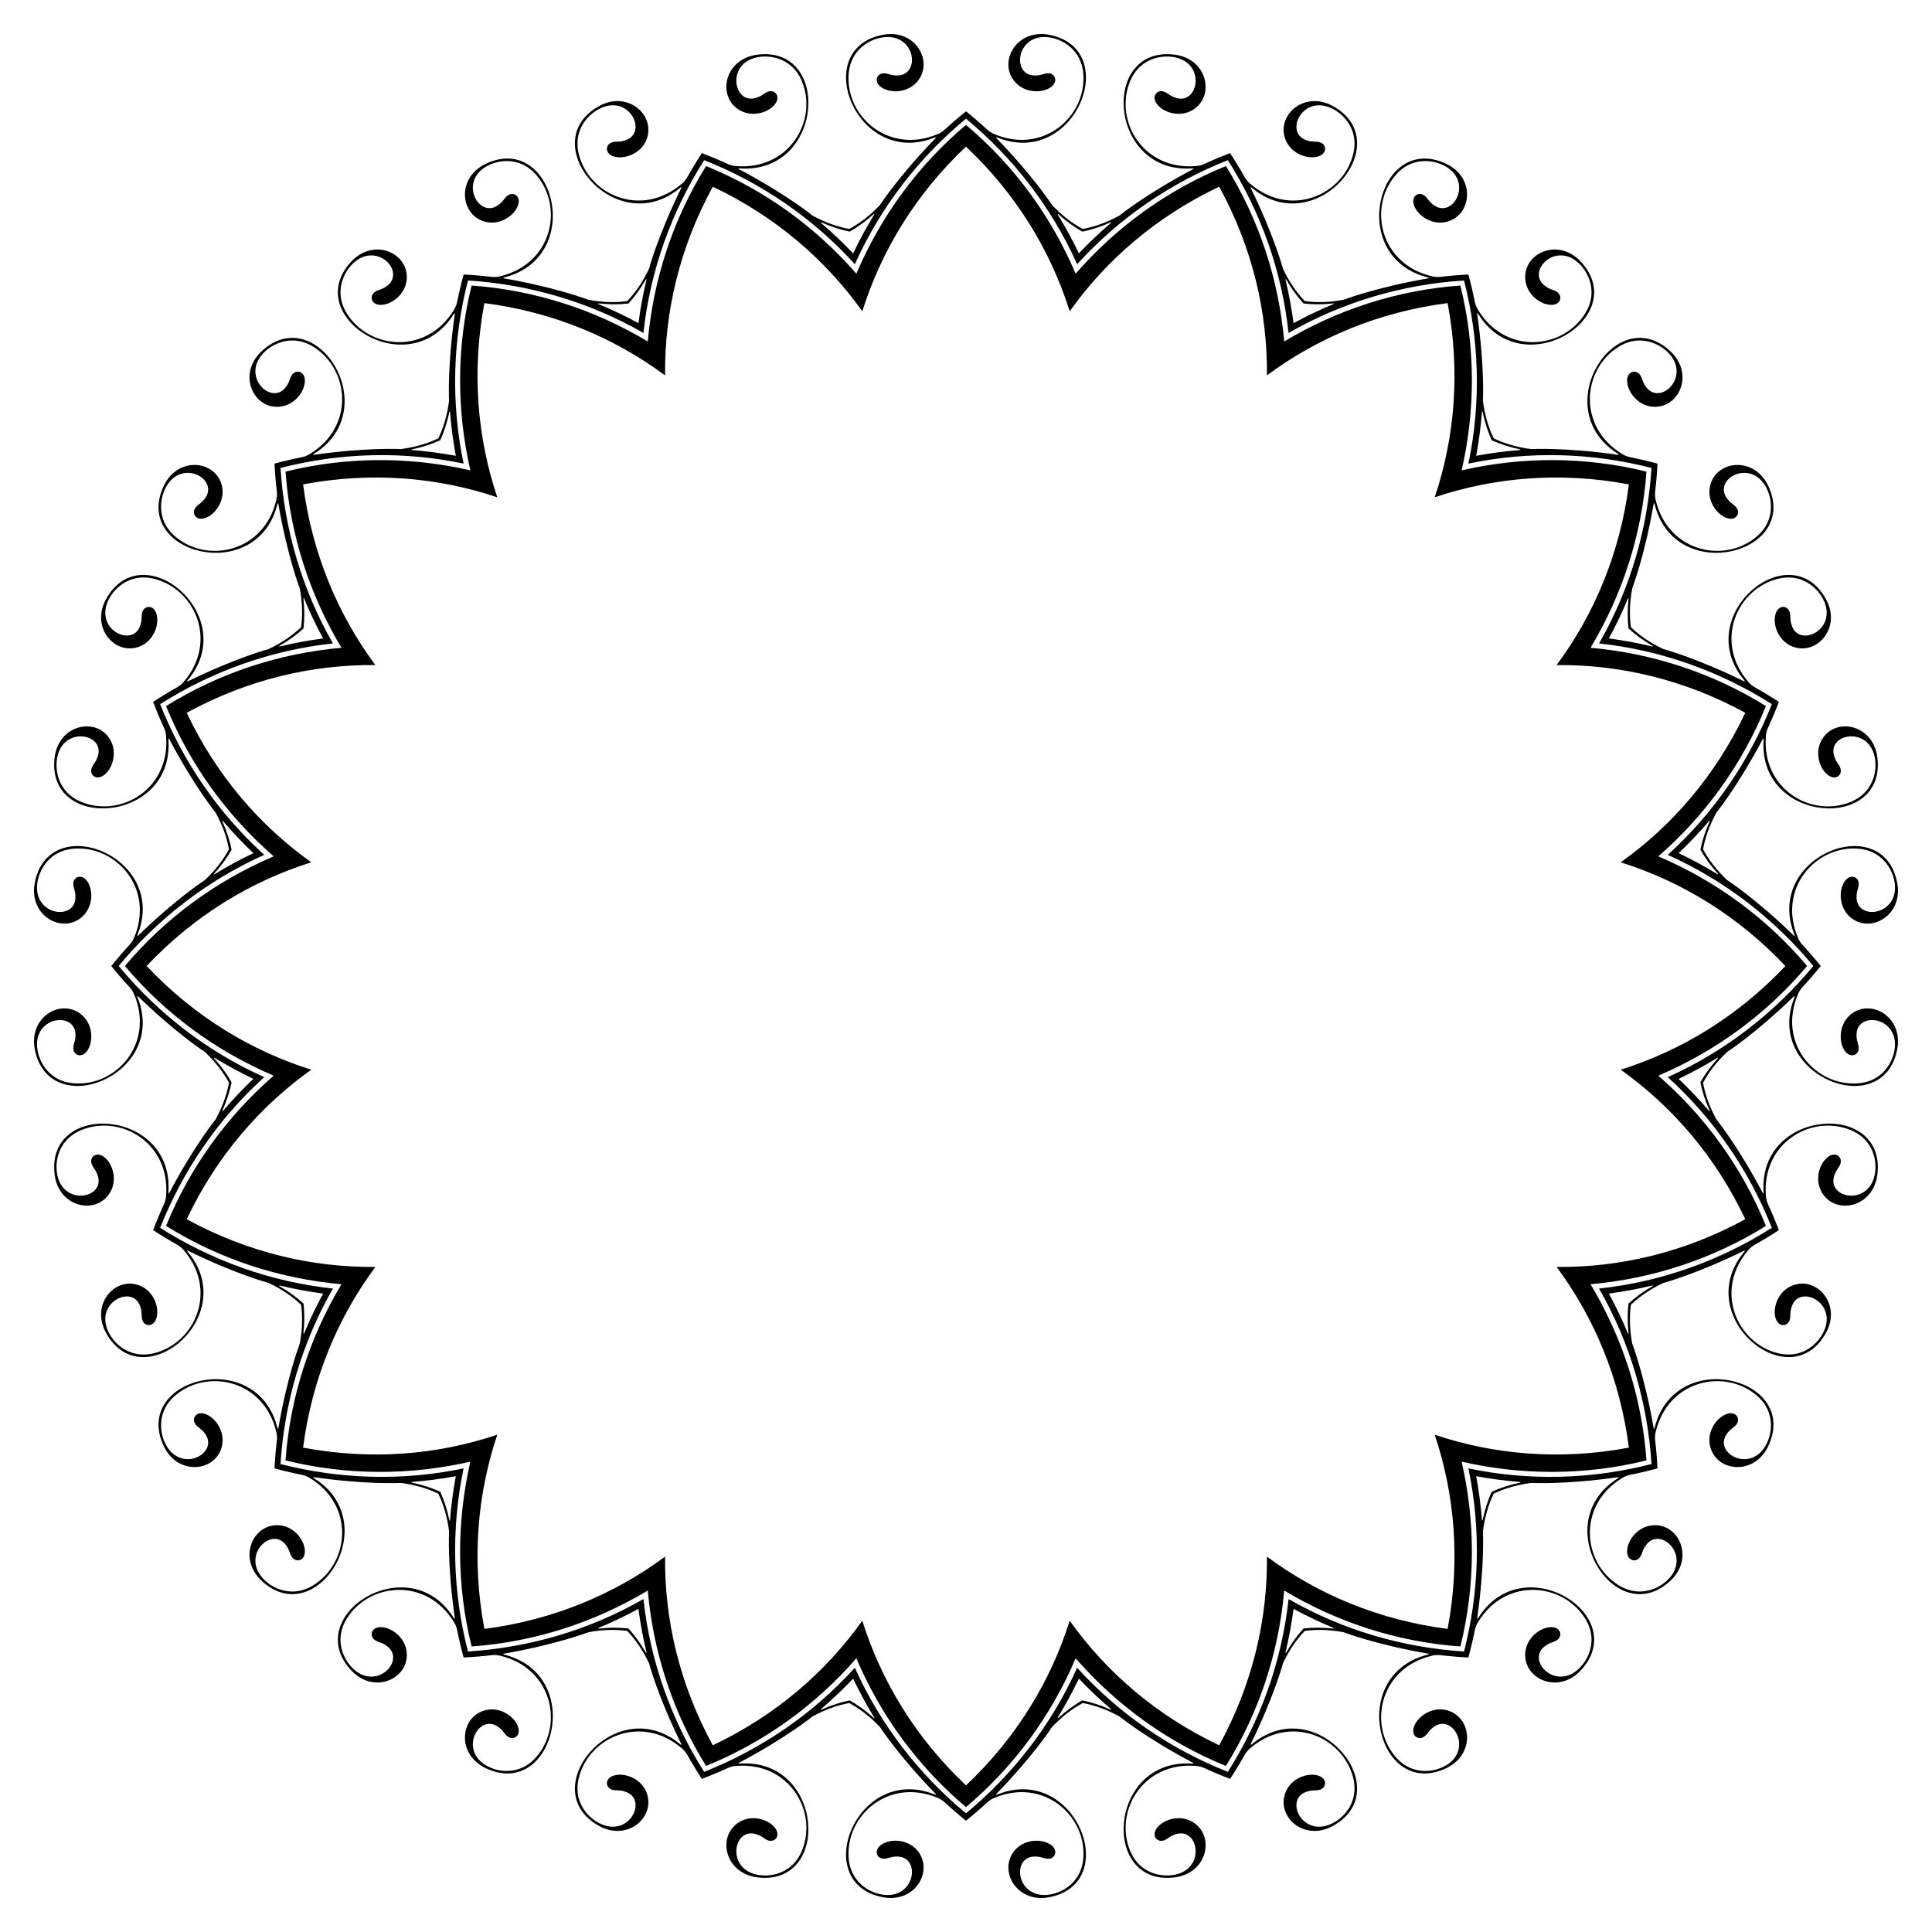
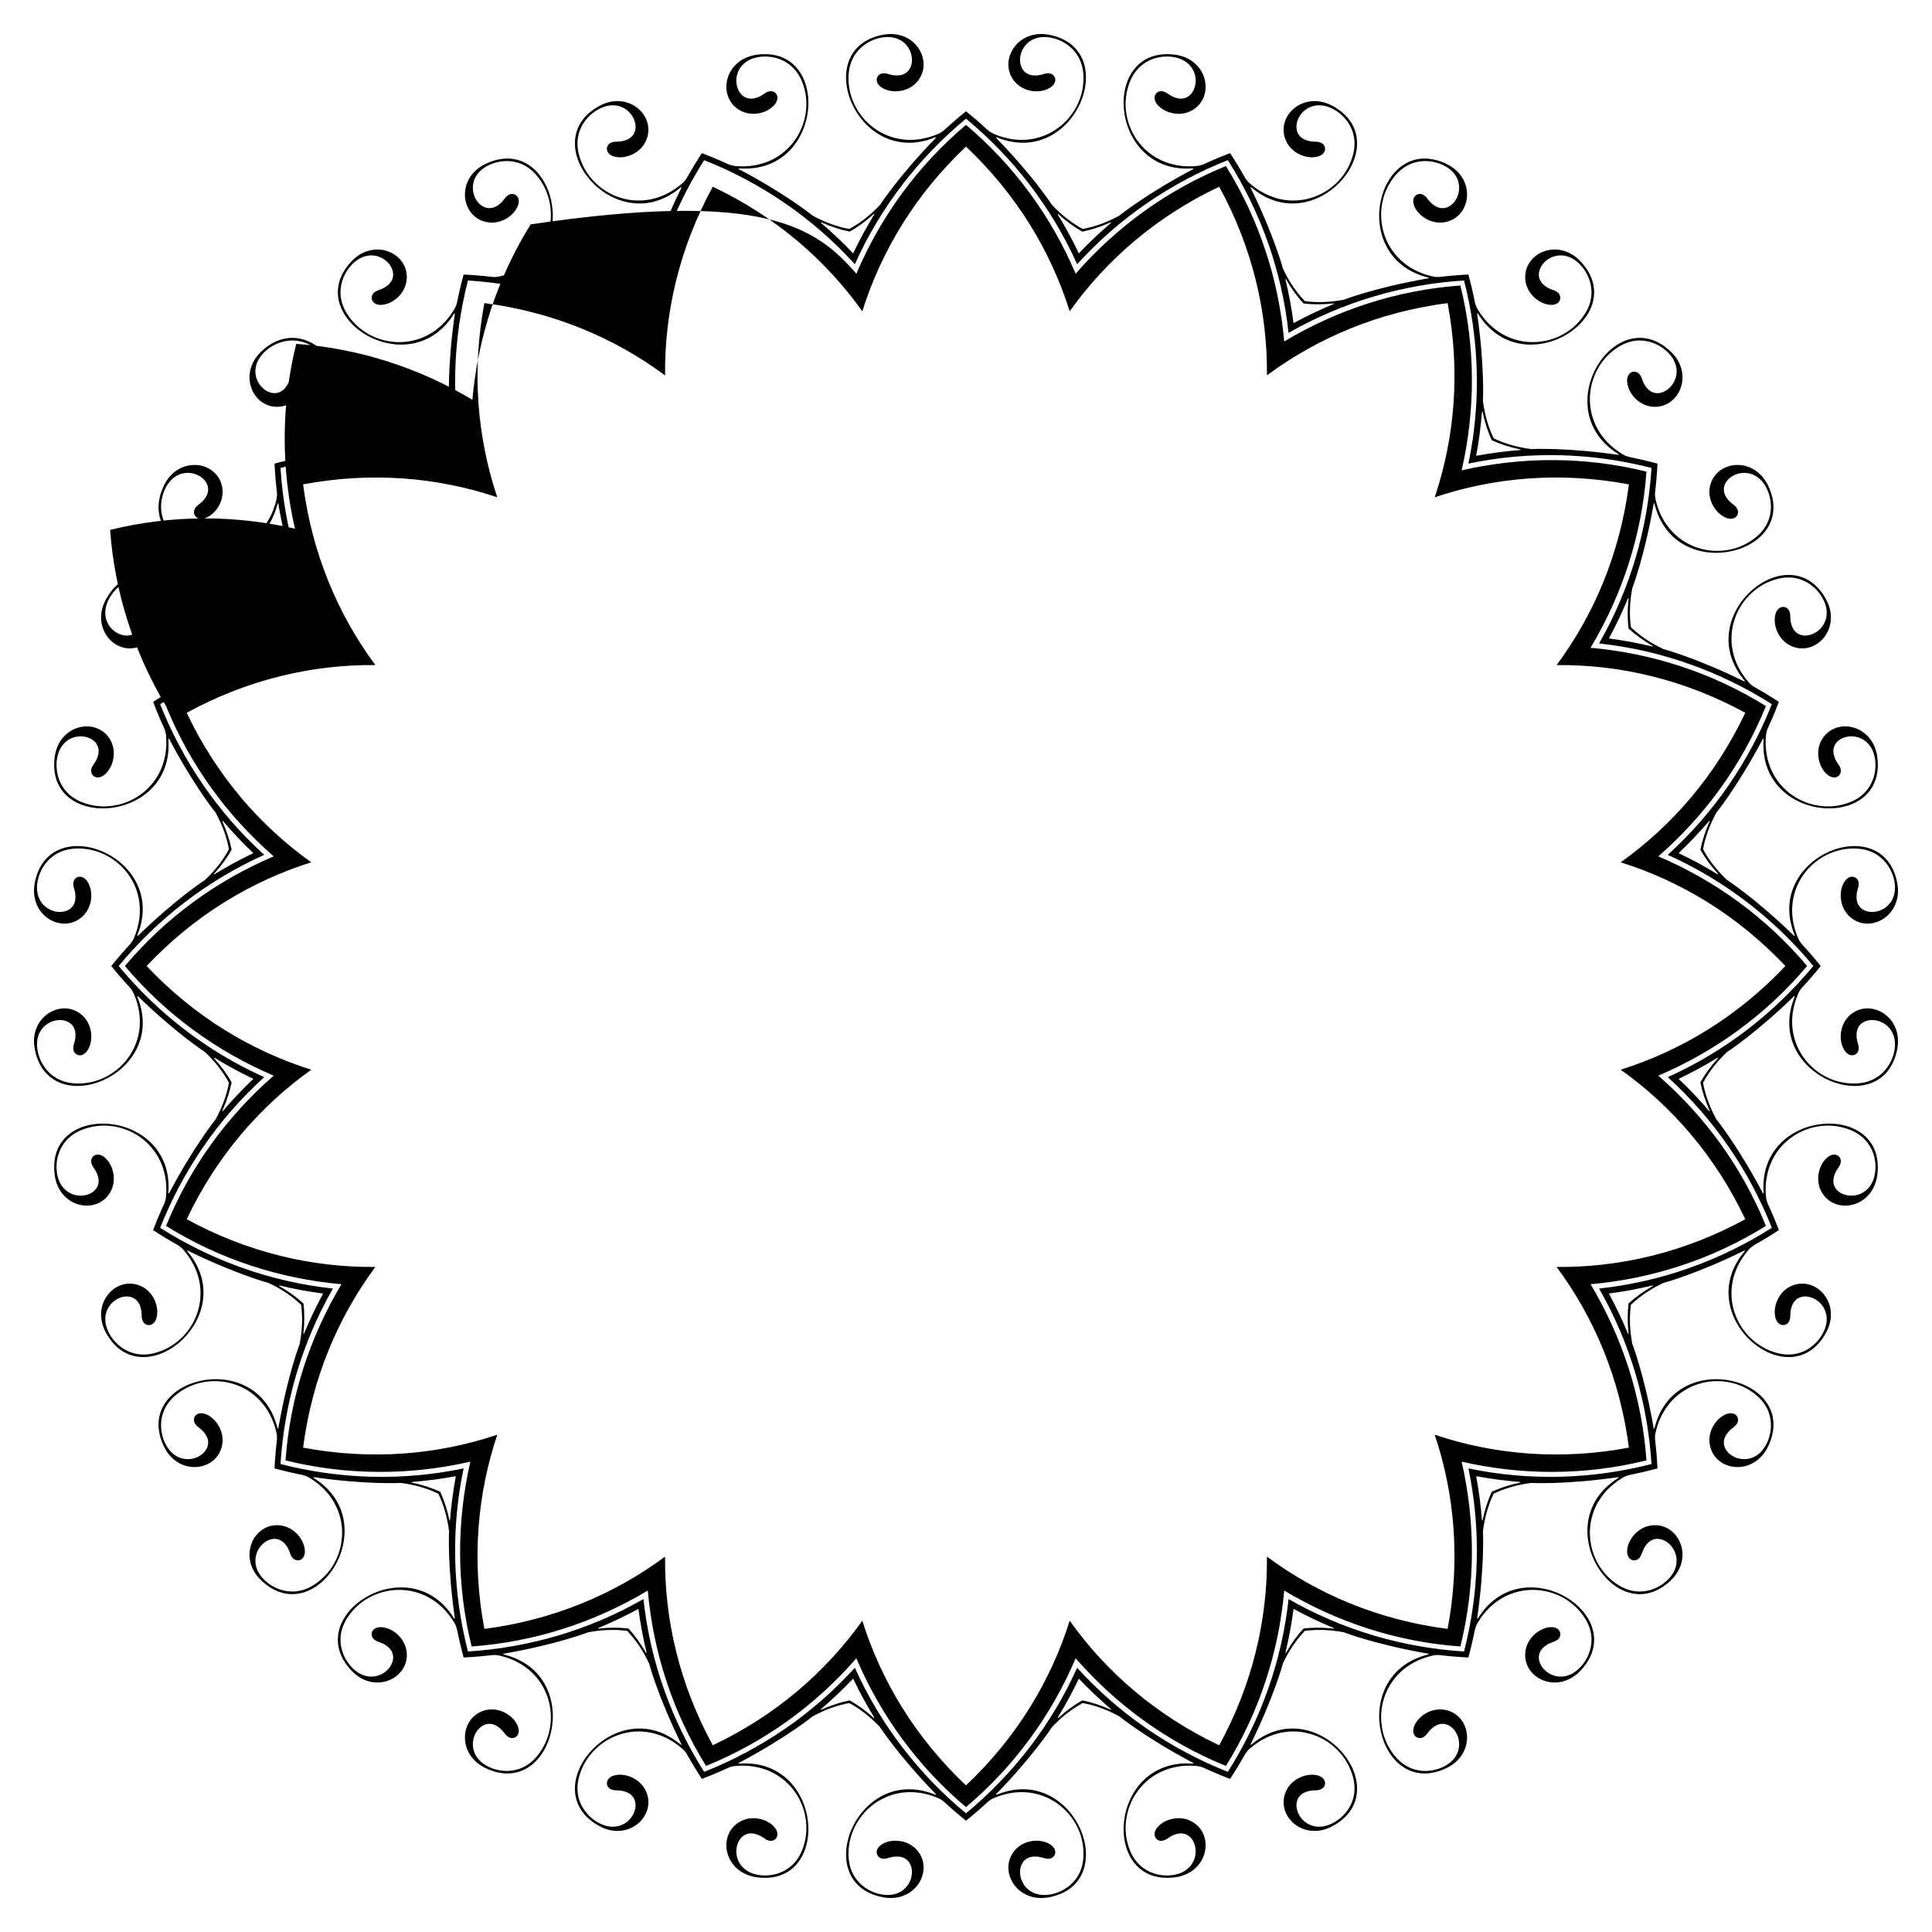
<svg xmlns="http://www.w3.org/2000/svg" version="1.1" id="Layer_1" x="0px" y="0px" viewBox="0 0 1658.386 1658.386" enable-background="new 0 0 1658.386 1658.386" xml:space="preserve">
  <g>
-     <path d="M732.308,217.486c5.441-11.411,11.534-22.637,18.278-33.636c-0.147-0.081-0.295-0.163-0.443-0.244   c-6.965,6.332-13.921,11.352-20.793,15.208c-7.726-1.544-15.893-4.169-24.474-8.038c-0.116,0.123-0.231,0.246-0.346,0.369   C714.344,199.521,723.607,208.315,732.308,217.486z M548.022,277.365c1.649-12.534,3.974-25.093,6.99-37.638   c-0.165-0.032-0.331-0.063-0.497-0.095c-4.668,8.175-9.732,15.098-15.075,20.889c-7.825,0.919-16.403,0.947-25.761-0.082   c-0.072,0.153-0.143,0.305-0.215,0.458C525.386,265.83,536.913,271.331,548.022,277.365z M391.259,391.259   c-2.305-12.43-3.975-25.093-4.983-37.955c-0.167,0.021-0.334,0.042-0.502,0.063c-1.913,9.217-4.59,17.367-7.882,24.525   c-7.158,3.292-15.308,5.969-24.525,7.882c-0.021,0.168-0.042,0.335-0.063,0.502C366.167,387.285,378.829,388.954,391.259,391.259z    M277.365,548.022c-6.034-11.11-11.534-22.637-16.468-34.558c-0.153,0.071-0.305,0.143-0.458,0.215   c1.029,9.357,1.001,17.935,0.082,25.761c-5.791,5.343-12.714,10.408-20.889,15.075c0.032,0.166,0.063,0.331,0.095,0.497   C252.271,551.996,264.83,549.671,277.365,548.022z M217.486,732.308c-9.171-8.701-17.965-17.964-26.341-27.778   c-0.123,0.115-0.246,0.23-0.369,0.346c3.87,8.581,6.494,16.748,8.038,24.474c-3.856,6.871-8.876,13.827-15.208,20.793   c0.081,0.148,0.163,0.295,0.244,0.443C194.849,743.842,206.075,737.75,217.486,732.308z M217.486,926.078   c-11.411-5.441-22.637-11.534-33.636-18.278c-0.081,0.147-0.163,0.295-0.244,0.443c6.332,6.965,11.352,13.922,15.208,20.793   c-1.544,7.726-4.169,15.893-8.038,24.474c0.123,0.116,0.246,0.231,0.369,0.346C199.521,944.042,208.315,934.779,217.486,926.078z    M277.365,1110.364c-12.534-1.649-25.093-3.974-37.638-6.99c-0.032,0.165-0.063,0.331-0.095,0.497   c8.175,4.668,15.098,9.732,20.889,15.075c0.919,7.825,0.947,16.403-0.082,25.76c0.153,0.072,0.305,0.144,0.458,0.215   C265.83,1133,271.331,1121.474,277.365,1110.364z M391.259,1267.127c-12.43,2.305-25.093,3.975-37.955,4.983   c0.021,0.167,0.042,0.334,0.063,0.502c9.217,1.913,17.367,4.59,24.525,7.883c3.292,7.158,5.969,15.308,7.882,24.525   c0.168,0.021,0.335,0.042,0.502,0.063C387.285,1292.22,388.954,1279.557,391.259,1267.127z M548.022,1381.022   c-11.11,6.034-22.637,11.534-34.558,16.468c0.071,0.153,0.143,0.305,0.215,0.458c9.357-1.029,17.935-1.001,25.761-0.082   c5.343,5.791,10.408,12.714,15.075,20.889c0.166-0.032,0.331-0.063,0.497-0.095   C551.996,1406.115,549.671,1393.556,548.022,1381.022z M732.308,1440.9c-8.701,9.171-17.964,17.965-27.778,26.341   c0.115,0.123,0.23,0.246,0.346,0.369c8.581-3.87,16.748-6.494,24.474-8.038c6.871,3.856,13.827,8.876,20.793,15.208   c0.148-0.082,0.295-0.163,0.443-0.244C743.842,1463.537,737.75,1452.311,732.308,1440.9z M926.078,1440.9   c-5.441,11.411-11.534,22.637-18.278,33.636c0.147,0.081,0.295,0.162,0.443,0.244c6.965-6.332,13.922-11.352,20.793-15.208   c7.726,1.544,15.893,4.168,24.474,8.038c0.116-0.123,0.231-0.246,0.346-0.369C944.042,1458.865,934.779,1450.071,926.078,1440.9z    M1110.364,1381.022c-1.649,12.534-3.974,25.093-6.99,37.638c0.165,0.032,0.331,0.063,0.497,0.095   c4.668-8.175,9.732-15.098,15.075-20.889c7.825-0.919,16.403-0.947,25.76,0.082c0.072-0.153,0.144-0.305,0.215-0.458   C1133,1392.556,1121.474,1387.056,1110.364,1381.022z M1267.127,1267.127c2.305,12.43,3.975,25.093,4.983,37.955   c0.167-0.021,0.334-0.042,0.502-0.063c1.913-9.217,4.59-17.367,7.883-24.525c7.158-3.292,15.308-5.969,24.525-7.883   c0.021-0.168,0.042-0.335,0.063-0.502C1292.22,1271.102,1279.557,1269.432,1267.127,1267.127z M1381.022,1110.364   c6.034,11.11,11.534,22.636,16.468,34.558c0.153-0.071,0.305-0.143,0.458-0.215c-1.029-9.357-1.001-17.935-0.082-25.76   c5.791-5.343,12.714-10.408,20.889-15.075c-0.032-0.166-0.063-0.331-0.095-0.497   C1406.115,1106.39,1393.556,1108.715,1381.022,1110.364z M1440.9,926.078c9.171,8.701,17.965,17.964,26.341,27.778   c0.123-0.115,0.246-0.23,0.369-0.346c-3.87-8.581-6.494-16.748-8.038-24.474c3.856-6.871,8.876-13.827,15.208-20.793   c-0.082-0.148-0.163-0.295-0.244-0.443C1463.537,914.544,1452.311,920.637,1440.9,926.078z M1440.9,732.308   c11.411,5.441,22.637,11.534,33.636,18.278c0.081-0.147,0.162-0.295,0.244-0.443c-6.332-6.965-11.352-13.921-15.208-20.793   c1.544-7.726,4.168-15.893,8.038-24.474c-0.123-0.116-0.246-0.231-0.369-0.346C1458.865,714.344,1450.071,723.607,1440.9,732.308z    M1381.022,548.022c12.534,1.649,25.093,3.974,37.638,6.99c0.032-0.165,0.063-0.331,0.095-0.497   c-8.175-4.668-15.098-9.732-20.889-15.075c-0.919-7.825-0.947-16.403,0.082-25.761c-0.153-0.072-0.305-0.143-0.458-0.215   C1392.556,525.386,1387.056,536.913,1381.022,548.022z M1267.127,391.259c12.43-2.305,25.093-3.975,37.955-4.983   c-0.021-0.167-0.042-0.334-0.063-0.502c-9.217-1.913-17.367-4.59-24.525-7.882c-3.292-7.158-5.969-15.308-7.883-24.525   c-0.168-0.021-0.335-0.042-0.502-0.063C1271.102,366.167,1269.432,378.829,1267.127,391.259z M1110.364,277.365   c11.11-6.034,22.636-11.534,34.558-16.468c-0.071-0.153-0.143-0.305-0.215-0.458c-9.357,1.029-17.935,1.001-25.76,0.082   c-5.343-5.791-10.408-12.714-15.075-20.889c-0.166,0.032-0.331,0.063-0.497,0.095   C1106.39,252.271,1108.715,264.83,1110.364,277.365z M926.078,217.486c8.701-9.171,17.964-17.965,27.778-26.341   c-0.115-0.123-0.23-0.246-0.346-0.369c-8.581,3.87-16.748,6.494-24.474,8.038c-6.871-3.856-13.827-8.876-20.793-15.208   c-0.148,0.081-0.295,0.163-0.443,0.244C914.544,194.849,920.637,206.075,926.078,217.486z M728.99,196.533   c8.959-4.795,17.846-11.563,26.372-20.598c0,0,15.736-24.473,48.31-57.956c-1.24-0.22-2.048,0.362-2.894,0.679   c-66.243,24.805-105.882-77.04-42.781-88.838c27.98-5.231,44.09,23.48,29.094,40.549c-8.171,9.301-22.109,9.818-29.935,4.997   c-7.51-4.626-4.886-12.074,0.984-12.449c4.215-0.269,6.17,2.158,12.832,1.835c17.971-0.873,15.321-31.119-7.001-32.91   c-12.892-1.034-33.794,8.121-35.511,31.801c-2.632,36.286,34.249,69.226,76.449,51.464c2.226-0.937,4.202-2.15,5.992-3.804   c5.934-5.483,12.031-10.739,18.292-15.768c6.261,5.028,12.358,10.285,18.292,15.768c1.79,1.654,3.766,2.867,5.992,3.804   c42.2,17.762,79.081-15.177,76.45-51.464c-1.717-23.68-22.62-32.835-35.511-31.801c-22.322,1.791-24.972,32.038-7.001,32.91   c6.662,0.324,8.616-2.104,12.832-1.835c5.87,0.375,8.493,7.823,0.984,12.449c-7.826,4.821-21.764,4.303-29.935-4.997   C856.3,53.3,872.409,24.589,900.39,29.821c63.101,11.797,23.462,113.643-42.781,88.838c-0.846-0.317-1.655-0.899-2.894-0.679   c32.574,33.483,48.31,57.955,48.31,57.956c8.526,9.035,17.413,15.803,26.372,20.598c10.003-1.792,20.546-5.482,31.447-11.441   c0.001,0,22.528-18.413,63.855-40.191c-1.111-0.592-2.06-0.288-2.962-0.248c-70.666,3.12-76.893-105.989-13.235-97.71   c28.227,3.671,34.676,35.955,15.14,47.555c-10.645,6.32-24.061,2.506-30.014-4.498c-5.713-6.72-0.916-12.993,4.782-11.536   c4.092,1.047,5.201,3.959,11.637,5.71c17.361,4.723,24.188-24.861,3.512-33.463c-11.941-4.967-34.65-2.719-43.6,19.271   c-13.716,33.697,11.181,76.421,56.805,72.569c2.406-0.203,4.66-0.746,6.874-1.766c7.338-3.381,14.761-6.496,22.269-9.343   c4.401,6.717,8.575,13.6,12.525,20.648c1.192,2.127,2.696,3.89,4.523,5.469c34.646,29.933,79.901,10.003,88.611-25.321   c5.684-23.052-11.366-38.218-23.946-41.218c-21.783-5.194-33.65,22.753-16.828,29.136c6.236,2.366,8.845,0.662,12.771,2.22   c5.467,2.17,5.66,10.065-2.911,12.144c-8.932,2.167-22.029-2.633-26.925-14.003c-8.987-20.868,15.206-43.195,40.201-29.574   c56.367,30.719-12.804,115.331-68.14,71.27c-0.706-0.563-1.296-1.366-2.543-1.54c20.633,41.91,28.036,70.047,28.036,70.048   c5.317,11.228,11.677,20.41,18.716,27.74c10.067,1.387,21.234,1.135,33.443-1.163c0.001,0,27.116-10.55,73.149-18.491   c-0.874-0.906-1.87-0.911-2.741-1.152c-68.172-18.869-40.377-124.563,17.607-97.017c25.711,12.214,21.869,44.911-0.296,49.906   c-12.077,2.722-23.657-5.052-27.155-13.552c-3.356-8.157,3.144-12.64,8.113-9.493c3.568,2.26,3.723,5.373,9.303,9.026   c15.052,9.857,30.686-16.17,13.68-30.74c-9.822-8.414-32.114-13.294-47.422,4.854c-23.458,27.809-12.982,76.136,31.599,86.571   c2.352,0.55,4.663,0.731,7.083,0.445c8.023-0.948,16.046-1.617,24.067-2.004c2.11,7.748,3.953,15.585,5.531,23.508   c0.476,2.391,1.362,4.533,2.612,6.599c23.701,39.175,72.899,34.204,92.099,3.301c12.53-20.167,1-39.86-10.037-46.601   c-19.112-11.671-39.034,11.241-25.008,22.51c5.199,4.177,8.207,3.363,11.459,6.058c4.529,3.753,2.273,11.321-6.521,10.65   c-9.165-0.7-20.137-9.311-21.28-21.638c-2.099-22.624,27.81-36.382,47.372-15.704c44.115,46.634-47.816,105.729-86.828,46.725   c-0.498-0.753-0.81-1.7-1.942-2.251c6.673,46.235,5.018,75.283,5.018,75.283c1.587,12.321,4.798,23.02,9.228,32.166   c9.146,4.43,19.844,7.641,32.165,9.228c0.001,0,29.049-1.654,75.283,5.018c-0.551-1.132-1.497-1.444-2.251-1.942   c-59.004-39.012,0.091-130.944,46.725-86.828c20.679,19.562,6.92,49.471-15.703,47.372c-12.327-1.143-20.938-12.116-21.638-21.28   c-0.672-8.795,6.896-11.05,10.65-6.521c2.695,3.252,1.881,6.26,6.058,11.459c11.269,14.026,34.182-5.896,22.51-25.008   c-6.741-11.038-26.434-22.567-46.601-10.037c-30.903,19.199-35.874,68.398,3.301,92.098c2.066,1.25,4.209,2.136,6.599,2.612   c7.924,1.578,15.76,3.421,23.508,5.531c-0.388,8.021-1.056,16.043-2.004,24.067c-0.286,2.421-0.106,4.732,0.445,7.083   c10.435,44.581,58.761,55.057,86.571,31.599c18.148-15.308,13.269-37.6,4.854-47.422c-14.57-17.006-40.597-1.371-30.74,13.68   c3.654,5.58,6.766,5.734,9.026,9.303c3.147,4.969-1.337,11.47-9.493,8.113c-8.5-3.498-16.274-15.078-13.552-27.155   c4.995-22.165,37.692-26.008,49.906-0.296c27.545,57.984-78.148,85.778-97.017,17.607c-0.241-0.87-0.245-1.867-1.152-2.741   c-7.941,46.034-18.491,73.149-18.491,73.149c-2.298,12.209-2.55,23.376-1.163,33.443c7.329,7.039,16.512,13.399,27.74,18.716   c0.001,0,28.138,7.403,70.048,28.036c-0.174-1.247-0.978-1.836-1.54-2.543c-44.061-55.336,40.55-124.507,71.27-68.14   c13.622,24.994-8.706,49.188-29.574,40.201c-11.37-4.897-16.17-17.993-14.003-26.925c2.079-8.572,9.973-8.378,12.143-2.911   c1.558,3.926-0.146,6.535,2.22,12.771c6.383,16.822,34.331,4.955,29.136-16.828c-3-12.58-18.167-29.631-41.218-23.946   c-35.323,8.71-55.254,53.965-25.321,88.611c1.579,1.828,3.343,3.332,5.469,4.523c7.048,3.949,13.932,8.123,20.648,12.525   c-2.847,7.509-5.962,14.932-9.343,22.269c-1.02,2.214-1.563,4.468-1.766,6.874c-3.852,45.624,38.872,70.521,72.569,56.805   c21.99-8.951,24.238-31.659,19.271-43.6c-8.602-20.676-38.186-13.849-33.463,3.512c1.751,6.436,4.663,7.545,5.71,11.637   c1.458,5.698-4.815,10.495-11.536,4.782c-7.003-5.953-10.818-19.369-4.498-30.014c11.6-19.536,43.884-13.087,47.555,15.14   c8.279,63.658-100.83,57.431-97.71-13.235c0.04-0.902,0.344-1.852-0.249-2.962c-21.778,41.327-40.19,63.855-40.191,63.855   c-5.958,10.901-9.649,21.444-11.441,31.447c4.795,8.959,11.563,17.846,20.598,26.372c0,0,24.473,15.736,57.956,48.31   c0.22-1.24-0.362-2.048-0.679-2.894c-24.805-66.243,77.04-105.882,88.838-42.781c5.231,27.98-23.48,44.09-40.549,29.094   c-9.301-8.171-9.818-22.109-4.997-29.935c4.626-7.51,12.074-4.886,12.449,0.984c0.269,4.215-2.158,6.17-1.834,12.832   c0.873,17.971,31.119,15.321,32.91-7.001c1.034-12.892-8.121-33.794-31.801-35.511c-36.286-2.632-69.226,34.249-51.464,76.449   c0.937,2.226,2.15,4.202,3.804,5.992c5.483,5.934,10.739,12.031,15.767,18.292c-5.028,6.261-10.285,12.358-15.767,18.292   c-1.654,1.79-2.867,3.766-3.804,5.992c-17.762,42.2,15.177,79.081,51.464,76.45c23.68-1.717,32.835-22.62,31.801-35.511   c-1.791-22.322-32.038-24.972-32.91-7.001c-0.324,6.662,2.104,8.616,1.834,12.832c-0.375,5.87-7.823,8.493-12.449,0.984   c-4.821-7.826-4.303-21.764,4.997-29.935c17.069-14.996,45.78,1.114,40.549,29.094c-11.797,63.101-113.642,23.462-88.838-42.781   c0.317-0.846,0.899-1.655,0.679-2.894c-33.483,32.574-57.955,48.31-57.956,48.31c-9.035,8.526-15.803,17.413-20.598,26.372   c1.792,10.003,5.482,20.546,11.441,31.447c0,0.001,18.413,22.528,40.191,63.855c0.592-1.111,0.288-2.06,0.249-2.962   c-3.12-70.666,105.989-76.893,97.71-13.235c-3.671,28.227-35.955,34.676-47.555,15.14c-6.32-10.645-2.505-24.061,4.498-30.014   c6.72-5.713,12.993-0.916,11.536,4.782c-1.047,4.092-3.959,5.201-5.71,11.637c-4.723,17.361,24.861,24.188,33.463,3.512   c4.967-11.941,2.719-34.65-19.271-43.6c-33.697-13.716-76.421,11.181-72.569,56.805c0.203,2.406,0.746,4.66,1.766,6.874   c3.381,7.338,6.496,14.761,9.343,22.269c-6.717,4.401-13.6,8.575-20.648,12.525c-2.127,1.192-3.89,2.696-5.469,4.523   c-29.933,34.646-10.003,79.901,25.321,88.611c23.052,5.684,38.218-11.366,41.218-23.946c5.194-21.783-22.753-33.65-29.136-16.828   c-2.366,6.236-0.662,8.845-2.22,12.771c-2.17,5.467-10.065,5.66-12.143-2.911c-2.167-8.932,2.633-22.029,14.003-26.925   c20.868-8.987,43.195,15.206,29.574,40.201c-30.719,56.367-115.331-12.804-71.27-68.14c0.563-0.706,1.366-1.296,1.54-2.543   c-41.91,20.633-70.047,28.036-70.048,28.036c-11.228,5.317-20.41,11.677-27.74,18.716c-1.387,10.067-1.135,21.234,1.163,33.443   c0,0.001,10.55,27.116,18.491,73.149c0.906-0.874,0.911-1.87,1.152-2.741c18.869-68.172,124.563-40.377,97.017,17.607   c-12.214,25.711-44.911,21.869-49.906-0.296c-2.722-12.077,5.052-23.657,13.552-27.155c8.157-3.356,12.64,3.144,9.493,8.113   c-2.26,3.568-5.373,3.723-9.026,9.303c-9.857,15.052,16.17,30.686,30.74,13.68c8.414-9.822,13.294-32.114-4.854-47.422   c-27.809-23.458-76.136-12.982-86.571,31.599c-0.551,2.352-0.731,4.663-0.445,7.083c0.948,8.023,1.617,16.046,2.004,24.067   c-7.748,2.11-15.585,3.953-23.508,5.531c-2.391,0.476-4.533,1.362-6.599,2.612c-39.175,23.701-34.204,72.899-3.301,92.099   c20.167,12.53,39.86,1,46.601-10.037c11.671-19.112-11.241-39.034-22.51-25.008c-4.177,5.199-3.363,8.207-6.058,11.459   c-3.753,4.529-11.321,2.273-10.65-6.521c0.7-9.165,9.311-20.137,21.638-21.28c22.624-2.099,36.382,27.81,15.703,47.372   c-46.634,44.115-105.729-47.816-46.725-86.828c0.754-0.498,1.7-0.81,2.251-1.942c-46.235,6.673-75.283,5.018-75.283,5.018   c-12.321,1.587-23.02,4.798-32.165,9.228c-4.43,9.146-7.641,19.844-9.228,32.165c0,0.001,1.654,29.049-5.018,75.283   c1.132-0.551,1.444-1.497,1.942-2.251c39.012-59.004,130.944,0.091,86.828,46.725c-19.562,20.679-49.471,6.92-47.372-15.703   c1.144-12.327,12.116-20.938,21.28-21.638c8.794-0.672,11.05,6.896,6.521,10.65c-3.252,2.695-6.26,1.881-11.459,6.058   c-14.026,11.269,5.896,34.182,25.008,22.51c11.038-6.741,22.567-26.434,10.037-46.601c-19.199-30.903-68.398-35.874-92.099,3.301   c-1.25,2.066-2.136,4.209-2.612,6.599c-1.578,7.924-3.421,15.76-5.531,23.508c-8.021-0.388-16.043-1.056-24.067-2.004   c-2.421-0.286-4.732-0.106-7.083,0.445c-44.581,10.435-55.057,58.761-31.599,86.571c15.308,18.148,37.6,13.269,47.422,4.854   c17.006-14.57,1.371-40.597-13.68-30.74c-5.58,3.654-5.734,6.766-9.303,9.026c-4.969,3.147-11.469-1.337-8.113-9.493   c3.497-8.5,15.078-16.274,27.155-13.552c22.165,4.995,26.008,37.692,0.296,49.906c-57.984,27.545-85.778-78.148-17.607-97.017   c0.87-0.241,1.867-0.245,2.741-1.152c-46.034-7.941-73.149-18.491-73.149-18.491c-12.208-2.298-23.376-2.55-33.443-1.163   c-7.039,7.329-13.399,16.512-18.716,27.74c0,0.001-7.403,28.138-28.036,70.048c1.247-0.174,1.836-0.978,2.543-1.54   c55.336-44.061,124.507,40.55,68.14,71.27c-24.994,13.622-49.188-8.706-40.201-29.574c4.897-11.37,17.993-16.17,26.925-14.003   c8.572,2.079,8.378,9.973,2.911,12.143c-3.926,1.558-6.535-0.146-12.771,2.22c-16.822,6.383-4.955,34.331,16.828,29.136   c12.58-3,29.631-18.167,23.946-41.218c-8.71-35.323-53.965-55.254-88.611-25.321c-1.828,1.579-3.332,3.343-4.523,5.469   c-3.949,7.048-8.124,13.932-12.525,20.648c-7.509-2.847-14.932-5.962-22.269-9.343c-2.214-1.02-4.468-1.563-6.874-1.766   c-45.624-3.852-70.521,38.872-56.805,72.569c8.951,21.99,31.659,24.238,43.6,19.271c20.676-8.602,13.849-38.186-3.512-33.463   c-6.436,1.751-7.545,4.663-11.637,5.71c-5.699,1.458-10.495-4.815-4.782-11.536c5.953-7.003,19.369-10.818,30.014-4.498   c19.536,11.6,13.087,43.884-15.14,47.555c-63.658,8.279-57.431-100.83,13.235-97.71c0.902,0.04,1.852,0.344,2.962-0.249   c-41.327-21.778-63.855-40.19-63.855-40.191c-10.901-5.958-21.444-9.649-31.447-11.441c-8.959,4.795-17.846,11.563-26.372,20.598   c0,0-15.736,24.473-48.31,57.956c1.24,0.22,2.048-0.362,2.894-0.679c66.243-24.805,105.882,77.04,42.781,88.838   c-27.98,5.231-44.09-23.48-29.094-40.549c8.171-9.301,22.109-9.818,29.935-4.997c7.51,4.626,4.886,12.074-0.984,12.449   c-4.215,0.269-6.17-2.158-12.832-1.834c-17.971,0.873-15.321,31.119,7.001,32.91c12.892,1.034,33.794-8.121,35.511-31.801   c2.632-36.286-34.249-69.226-76.45-51.464c-2.226,0.937-4.202,2.15-5.992,3.804c-5.934,5.483-12.031,10.739-18.292,15.767   c-6.261-5.028-12.358-10.285-18.292-15.767c-1.79-1.654-3.766-2.867-5.992-3.804c-42.2-17.762-79.081,15.177-76.449,51.464   c1.717,23.68,22.62,32.835,35.511,31.801c22.322-1.791,24.972-32.038,7.001-32.91c-6.662-0.324-8.616,2.104-12.832,1.834   c-5.87-0.375-8.493-7.823-0.984-12.449c7.826-4.821,21.764-4.303,29.935,4.997c14.996,17.069-1.114,45.78-29.094,40.549   c-63.101-11.797-23.462-113.642,42.781-88.838c0.846,0.317,1.655,0.899,2.894,0.679c-32.574-33.483-48.31-57.955-48.31-57.956   c-8.526-9.035-17.413-15.803-26.372-20.598c-10.003,1.792-20.546,5.482-31.447,11.441c-0.001,0-22.528,18.413-63.855,40.191   c1.111,0.592,2.06,0.288,2.962,0.249c70.666-3.12,76.893,105.989,13.235,97.71c-28.227-3.671-34.676-35.955-15.14-47.555   c10.645-6.32,24.061-2.505,30.014,4.498c5.713,6.72,0.916,12.993-4.782,11.536c-4.092-1.047-5.201-3.959-11.637-5.71   c-17.361-4.723-24.188,24.861-3.512,33.463c11.941,4.967,34.65,2.719,43.6-19.271c13.716-33.697-11.181-76.421-56.805-72.569   c-2.407,0.203-4.66,0.746-6.874,1.766c-7.338,3.381-14.761,6.496-22.269,9.343c-4.401-6.717-8.575-13.6-12.525-20.648   c-1.192-2.127-2.696-3.89-4.523-5.469c-34.646-29.933-79.901-10.003-88.611,25.321c-5.684,23.052,11.366,38.218,23.946,41.218   c21.783,5.194,33.65-22.753,16.828-29.136c-6.236-2.366-8.845-0.662-12.771-2.22c-5.467-2.17-5.66-10.065,2.911-12.143   c8.932-2.167,22.029,2.633,26.925,14.003c8.987,20.868-15.206,43.195-40.201,29.574c-56.367-30.719,12.804-115.331,68.14-71.27   c0.706,0.563,1.296,1.366,2.543,1.54c-20.633-41.91-28.036-70.047-28.036-70.048c-5.317-11.228-11.677-20.41-18.716-27.74   c-10.067-1.387-21.234-1.135-33.443,1.163c-0.001,0-27.116,10.55-73.149,18.491c0.874,0.906,1.87,0.911,2.741,1.152   c68.172,18.869,40.377,124.563-17.607,97.017c-25.711-12.214-21.869-44.911,0.296-49.906c12.077-2.722,23.657,5.052,27.155,13.552   c3.356,8.157-3.144,12.64-8.113,9.493c-3.568-2.26-3.723-5.373-9.303-9.026c-15.052-9.857-30.686,16.17-13.68,30.74   c9.822,8.414,32.114,13.294,47.422-4.854c23.458-27.809,12.982-76.136-31.599-86.571c-2.352-0.551-4.663-0.731-7.083-0.445   c-8.023,0.948-16.046,1.617-24.067,2.004c-2.11-7.748-3.953-15.585-5.531-23.508c-0.476-2.391-1.362-4.533-2.612-6.599   c-23.701-39.175-72.899-34.204-92.098-3.301c-12.53,20.167-1,39.86,10.037,46.601c19.112,11.671,39.034-11.241,25.008-22.51   c-5.199-4.177-8.207-3.363-11.459-6.058c-4.529-3.753-2.273-11.321,6.521-10.65c9.165,0.7,20.137,9.311,21.28,21.638   c2.099,22.624-27.81,36.382-47.372,15.703c-44.115-46.634,47.816-105.729,86.828-46.725c0.498,0.754,0.81,1.7,1.942,2.251   c-6.673-46.235-5.018-75.283-5.018-75.283c-1.587-12.321-4.798-23.02-9.228-32.165c-9.146-4.43-19.844-7.641-32.166-9.228   c-0.001,0-29.049,1.654-75.283-5.018c0.551,1.132,1.497,1.444,2.251,1.942c59.004,39.012-0.091,130.944-46.725,86.828   c-20.679-19.562-6.92-49.471,15.704-47.372c12.327,1.144,20.938,12.116,21.638,21.28c0.672,8.794-6.896,11.05-10.65,6.521   c-2.695-3.252-1.881-6.26-6.058-11.459c-11.269-14.026-34.181,5.896-22.51,25.008c6.741,11.038,26.434,22.567,46.601,10.037   c30.903-19.199,35.874-68.398-3.301-92.099c-2.066-1.25-4.209-2.136-6.599-2.612c-7.924-1.578-15.76-3.421-23.508-5.531   c0.388-8.021,1.056-16.043,2.004-24.067c0.286-2.421,0.106-4.732-0.445-7.083c-10.435-44.581-58.761-55.057-86.571-31.599   c-18.148,15.308-13.269,37.6-4.854,47.422c14.57,17.006,40.597,1.371,30.74-13.68c-3.654-5.58-6.766-5.734-9.026-9.303   c-3.147-4.969,1.337-11.469,9.493-8.113c8.5,3.497,16.274,15.078,13.552,27.155c-4.995,22.165-37.692,26.008-49.906,0.296   c-27.545-57.984,78.148-85.778,97.017-17.607c0.241,0.87,0.245,1.867,1.152,2.741c7.941-46.034,18.491-73.149,18.491-73.149   c2.298-12.208,2.55-23.376,1.163-33.443c-7.329-7.039-16.512-13.399-27.74-18.716c-0.001,0-28.138-7.403-70.048-28.036   c0.174,1.247,0.978,1.836,1.54,2.543c44.061,55.336-40.55,124.507-71.27,68.14c-13.622-24.994,8.706-49.188,29.574-40.201   c11.37,4.897,16.17,17.993,14.003,26.925c-2.079,8.572-9.973,8.378-12.144,2.911c-1.558-3.926,0.146-6.535-2.22-12.771   c-6.383-16.822-34.33-4.955-29.136,16.828c3,12.58,18.167,29.631,41.218,23.946c35.323-8.71,55.254-53.965,25.321-88.611   c-1.579-1.828-3.343-3.332-5.469-4.523c-7.048-3.949-13.932-8.124-20.648-12.525c2.847-7.509,5.962-14.932,9.343-22.269   c1.02-2.214,1.563-4.468,1.766-6.874c3.852-45.624-38.872-70.521-72.569-56.805c-21.99,8.951-24.238,31.659-19.271,43.6   c8.601,20.676,38.186,13.849,33.463-3.512c-1.751-6.436-4.663-7.545-5.71-11.637c-1.458-5.699,4.815-10.495,11.536-4.782   c7.003,5.953,10.818,19.369,4.498,30.014c-11.6,19.536-43.884,13.087-47.555-15.14c-8.279-63.658,100.83-57.431,97.71,13.235   c-0.04,0.902-0.344,1.852,0.248,2.962c21.778-41.327,40.19-63.855,40.191-63.855c5.958-10.901,9.649-21.444,11.441-31.447   c-4.795-8.959-11.563-17.846-20.598-26.372c0,0-24.473-15.736-57.956-48.31c-0.22,1.24,0.362,2.048,0.679,2.894   c24.805,66.243-77.04,105.882-88.838,42.781c-5.231-27.98,23.48-44.09,40.549-29.094c9.301,8.171,9.818,22.109,4.997,29.935   c-4.626,7.51-12.074,4.886-12.449-0.984c-0.269-4.215,2.158-6.17,1.835-12.832c-0.873-17.971-31.119-15.321-32.91,7.001   c-1.034,12.892,8.121,33.794,31.801,35.511c36.286,2.632,69.226-34.249,51.464-76.45c-0.937-2.226-2.15-4.202-3.804-5.992   c-5.483-5.934-10.739-12.031-15.768-18.292c5.028-6.261,10.285-12.358,15.768-18.292c1.654-1.79,2.867-3.766,3.804-5.992   c17.762-42.2-15.177-79.081-51.464-76.449c-23.68,1.717-32.835,22.62-31.801,35.511c1.791,22.322,32.038,24.972,32.91,7.001   c0.324-6.662-2.104-8.616-1.835-12.832c0.375-5.87,7.823-8.493,12.449-0.984c4.821,7.826,4.303,21.764-4.997,29.935   c-17.069,14.996-45.78-1.114-40.549-29.094c11.797-63.101,113.643-23.462,88.838,42.781c-0.317,0.846-0.899,1.655-0.679,2.894   c33.483-32.574,57.955-48.31,57.956-48.31c9.035-8.526,15.803-17.413,20.598-26.372c-1.792-10.003-5.482-20.546-11.441-31.447   c0-0.001-18.413-22.528-40.191-63.855c-0.592,1.111-0.288,2.06-0.248,2.962c3.12,70.666-105.989,76.893-97.71,13.235   c3.671-28.227,35.955-34.676,47.555-15.14c6.32,10.645,2.506,24.061-4.498,30.014c-6.72,5.713-12.993,0.916-11.536-4.782   c1.047-4.092,3.959-5.201,5.71-11.637c4.723-17.361-24.861-24.188-33.463-3.512c-4.967,11.941-2.719,34.65,19.271,43.6   c33.697,13.716,76.421-11.181,72.569-56.805c-0.203-2.407-0.746-4.66-1.766-6.874c-3.381-7.338-6.496-14.761-9.343-22.269   c6.717-4.401,13.6-8.575,20.648-12.525c2.127-1.192,3.89-2.696,5.469-4.523c29.933-34.646,10.003-79.901-25.321-88.611   c-23.052-5.684-38.218,11.366-41.218,23.946c-5.194,21.783,22.753,33.65,29.136,16.828c2.366-6.236,0.662-8.845,2.22-12.771   c2.17-5.467,10.065-5.66,12.144,2.911c2.167,8.932-2.633,22.029-14.003,26.925c-20.868,8.987-43.195-15.206-29.574-40.201   c30.719-56.367,115.331,12.804,71.27,68.14c-0.563,0.706-1.366,1.296-1.54,2.543c41.91-20.633,70.047-28.036,70.048-28.036   c11.228-5.317,20.41-11.677,27.74-18.716c1.387-10.067,1.135-21.234-1.163-33.443c0-0.001-10.55-27.116-18.491-73.149   c-0.906,0.874-0.911,1.87-1.152,2.741c-18.869,68.172-124.563,40.377-97.017-17.607c12.214-25.711,44.911-21.869,49.906,0.296   c2.722,12.077-5.052,23.657-13.552,27.155c-8.157,3.356-12.64-3.144-9.493-8.113c2.26-3.568,5.373-3.723,9.026-9.303   c9.857-15.052-16.17-30.686-30.74-13.68c-8.414,9.822-13.294,32.114,4.854,47.422c27.809,23.458,76.136,12.982,86.571-31.599   c0.55-2.352,0.731-4.663,0.445-7.083c-0.948-8.023-1.617-16.046-2.004-24.067c7.748-2.11,15.585-3.953,23.508-5.531   c2.391-0.476,4.533-1.362,6.599-2.612c39.175-23.701,34.204-72.899,3.301-92.098c-20.167-12.53-39.86-1-46.601,10.037   c-11.671,19.112,11.241,39.034,22.51,25.008c4.177-5.199,3.363-8.207,6.058-11.459c3.753-4.529,11.321-2.273,10.65,6.521   c-0.7,9.165-9.311,20.137-21.638,21.28c-22.624,2.099-36.382-27.81-15.704-47.372c46.634-44.115,105.729,47.816,46.725,86.828   c-0.753,0.498-1.7,0.81-2.251,1.942c46.235-6.673,75.283-5.018,75.283-5.018c12.321-1.587,23.02-4.798,32.166-9.228   c4.43-9.146,7.641-19.844,9.228-32.166c0-0.001-1.654-29.049,5.018-75.283c-1.132,0.551-1.444,1.497-1.942,2.251   c-39.012,59.004-130.944-0.091-86.828-46.725c19.562-20.679,49.471-6.92,47.372,15.704c-1.143,12.327-12.116,20.938-21.28,21.638   c-8.795,0.672-11.05-6.896-6.521-10.65c3.252-2.695,6.26-1.881,11.459-6.058c14.026-11.269-5.896-34.181-25.008-22.51   c-11.038,6.741-22.567,26.434-10.037,46.601c19.199,30.903,68.398,35.874,92.098-3.301c1.25-2.066,2.136-4.209,2.612-6.599   c1.578-7.924,3.421-15.76,5.531-23.508c8.021,0.388,16.043,1.056,24.067,2.004c2.421,0.286,4.732,0.106,7.083-0.445   c44.581-10.435,55.057-58.761,31.599-86.571c-15.308-18.148-37.6-13.269-47.422-4.854c-17.006,14.57-1.371,40.597,13.68,30.74   c5.58-3.654,5.734-6.766,9.303-9.026c4.969-3.147,11.47,1.337,8.113,9.493c-3.498,8.5-15.078,16.274-27.155,13.552   c-22.165-4.995-26.008-37.692-0.296-49.906c57.984-27.545,85.778,78.148,17.607,97.017c-0.87,0.241-1.867,0.245-2.741,1.152   c46.034,7.941,73.149,18.491,73.149,18.491c12.209,2.298,23.376,2.55,33.443,1.163c7.039-7.329,13.399-16.512,18.716-27.74   c0-0.001,7.403-28.138,28.036-70.048c-1.247,0.174-1.836,0.978-2.543,1.54c-55.336,44.061-124.507-40.55-68.14-71.27   c24.994-13.622,49.188,8.706,40.201,29.574c-4.897,11.37-17.993,16.17-26.925,14.003c-8.572-2.079-8.378-9.973-2.911-12.144   c3.926-1.558,6.535,0.146,12.771-2.22c16.822-6.383,4.955-34.33-16.828-29.136c-12.58,3-29.631,18.167-23.946,41.218   c8.71,35.323,53.965,55.254,88.611,25.321c1.828-1.579,3.332-3.343,4.523-5.469c3.949-7.048,8.123-13.932,12.525-20.648   c7.509,2.847,14.932,5.962,22.269,9.343c2.214,1.02,4.468,1.563,6.874,1.766c45.624,3.852,70.521-38.872,56.805-72.569   c-8.951-21.99-31.659-24.238-43.6-19.271c-20.676,8.601-13.849,38.186,3.512,33.463c6.436-1.751,7.545-4.663,11.637-5.71   c5.698-1.458,10.495,4.815,4.782,11.536c-5.953,7.003-19.369,10.818-30.014,4.498c-19.536-11.6-13.087-43.884,15.14-47.555   c63.658-8.279,57.431,100.83-13.235,97.71c-0.902-0.04-1.852-0.344-2.962,0.248c41.327,21.778,63.855,40.19,63.855,40.191   C708.444,191.051,718.987,194.741,728.99,196.533z M829.193,125.845c-43.506,41.087-72.826,89.848-89.009,141.37   c-31.312-43.999-74.265-81.314-128.338-106.945c-28.68,52.52-41.497,107.955-40.967,161.956   c-43.375-32.17-95.757-54.385-155.104-62.052c-11.047,58.812-6.106,115.495,11.085,166.688   c-51.193-17.191-107.876-22.133-166.688-11.085c7.667,59.347,29.883,111.729,62.052,155.104   c-54-0.53-109.436,12.286-161.956,40.967c25.631,54.073,62.946,97.026,106.945,128.338   c-51.521,16.183-100.283,45.502-141.37,89.009c41.087,43.506,89.848,72.826,141.37,89.009   c-43.999,31.311-81.314,74.264-106.945,128.338c52.52,28.68,107.955,41.497,161.956,40.967   c-32.17,43.375-54.385,95.757-62.052,155.104c58.812,11.047,115.495,6.106,166.688-11.085   c-17.191,51.193-22.133,107.876-11.085,166.688c59.347-7.667,111.729-29.883,155.104-62.052   c-0.53,54,12.286,109.436,40.967,161.956c54.073-25.631,97.026-62.946,128.338-106.945c16.183,51.521,45.502,100.283,89.009,141.37   c43.506-41.087,72.826-89.848,89.009-141.37c31.311,43.999,74.264,81.314,128.338,106.945   c28.68-52.52,41.497-107.955,40.967-161.956c43.375,32.17,95.757,54.385,155.104,62.052   c11.047-58.812,6.106-115.495-11.085-166.688c51.193,17.191,107.876,22.133,166.688,11.085   c-7.667-59.347-29.883-111.729-62.052-155.104c54,0.53,109.436-12.286,161.956-40.967   c-25.631-54.073-62.946-97.026-106.945-128.338c51.521-16.183,100.283-45.502,141.37-89.009   c-41.087-43.506-89.848-72.826-141.37-89.009c43.999-31.312,81.314-74.265,106.945-128.338   c-52.52-28.68-107.955-41.497-161.956-40.967c32.17-43.375,54.385-95.757,62.052-155.104   c-58.812-11.047-115.495-6.106-166.688,11.085c17.191-51.193,22.133-107.876,11.085-166.688   c-59.347,7.667-111.729,29.883-155.104,62.052c0.53-54-12.286-109.436-40.967-161.956   c-54.073,25.631-97.026,62.946-128.338,106.945C902.019,215.694,872.699,166.932,829.193,125.845z M829.193,101.867   c-40.083,33.162-73.244,75.554-95.407,124.948c-36.342-40.128-80.98-70.198-129.349-89.35   c-27.874,43.925-46.312,94.49-52.127,148.315c-46.964-26.934-98.709-41.738-150.629-45.006   c-12.936,50.389-14.846,104.176-3.743,157.164c-52.988-11.103-106.775-9.193-157.164,3.743   c3.268,51.92,18.073,103.665,45.006,150.629c-53.826,5.815-104.39,24.253-148.315,52.127   c19.152,48.369,49.222,93.007,89.35,129.349c-49.394,22.163-91.786,55.324-124.948,95.407   c33.162,40.083,75.554,73.244,124.948,95.407c-40.128,36.342-70.198,80.98-89.35,129.349   c43.925,27.874,94.49,46.312,148.315,52.127c-26.934,46.964-41.738,98.709-45.006,150.629   c50.389,12.936,104.176,14.846,157.164,3.743c-11.103,52.988-9.193,106.775,3.743,157.164   c51.92-3.268,103.665-18.073,150.629-45.006c5.815,53.826,24.253,104.39,52.127,148.315c48.369-19.152,93.007-49.222,129.349-89.35   c22.163,49.394,55.324,91.786,95.407,124.948c40.083-33.162,73.244-75.554,95.407-124.948   c36.342,40.128,80.98,70.198,129.349,89.35c27.874-43.925,46.312-94.49,52.127-148.315c46.964,26.934,98.709,41.738,150.629,45.006   c12.936-50.389,14.846-104.176,3.743-157.164c52.988,11.103,106.775,9.193,157.164-3.743   c-3.268-51.92-18.073-103.665-45.006-150.629c53.826-5.815,104.39-24.253,148.315-52.127   c-19.152-48.369-49.222-93.007-89.35-129.349c49.394-22.163,91.786-55.324,124.948-95.407   c-33.162-40.083-75.554-73.244-124.948-95.407c40.128-36.342,70.198-80.98,89.35-129.349   c-43.925-27.874-94.49-46.312-148.315-52.127c26.934-46.964,41.738-98.709,45.006-150.629   c-50.389-12.936-104.176-14.846-157.164-3.743c11.103-52.988,9.193-106.775-3.743-157.164   c-51.92,3.268-103.665,18.073-150.629,45.006c-5.815-53.826-24.253-104.39-52.127-148.315   c-48.369,19.152-93.007,49.222-129.349,89.35C902.437,177.421,869.277,135.029,829.193,101.867z M735.072,234.937   c20.74-48.794,52.702-92.868,94.121-127.723c41.419,34.855,73.381,78.929,94.121,127.723   c34.803-39.997,78.82-72.037,128.983-92.387c28.621,45.948,45.399,97.742,50.046,150.557   c45.459-27.285,97.223-44.155,151.219-48.007c13.022,52.544,12.973,106.987,1.072,158.653   c51.666-11.902,106.109-11.95,158.653,1.072c-3.853,53.996-20.723,105.76-48.007,151.219   c52.815,4.646,104.609,21.424,150.557,50.046c-20.35,50.163-52.39,94.18-92.387,128.983c48.794,20.74,92.868,52.702,127.723,94.121   c-34.855,41.419-78.929,73.381-127.723,94.121c39.997,34.803,72.037,78.82,92.387,128.983   c-45.948,28.621-97.742,45.399-150.557,50.046c27.285,45.459,44.155,97.223,48.007,151.219   c-52.544,13.022-106.987,12.973-158.653,1.072c11.902,51.666,11.95,106.109-1.072,158.653   c-53.996-3.853-105.76-20.723-151.219-48.007c-4.646,52.815-21.424,104.609-50.046,150.557   c-50.163-20.35-94.18-52.39-128.983-92.387c-20.74,48.794-52.702,92.868-94.121,127.723   c-41.419-34.855-73.381-78.929-94.121-127.723c-34.803,39.997-78.82,72.037-128.983,92.387   c-28.621-45.948-45.399-97.742-50.046-150.557c-45.459,27.285-97.223,44.155-151.219,48.007   c-13.022-52.544-12.973-106.987-1.072-158.653c-51.666,11.902-106.109,11.95-158.653-1.072   c3.853-53.996,20.723-105.76,48.007-151.219c-52.815-4.646-104.608-21.424-150.557-50.046c20.35-50.163,52.39-94.18,92.387-128.983   c-48.794-20.74-92.868-52.702-127.723-94.121c34.855-41.419,78.929-73.381,127.723-94.121   c-39.997-34.803-72.037-78.82-92.387-128.983c45.948-28.621,97.742-45.399,150.557-50.046   c-27.285-45.459-44.155-97.223-48.007-151.219c52.544-13.022,106.987-12.973,158.653-1.072   c-11.902-51.666-11.95-106.109,1.072-158.653c53.996,3.853,105.76,20.723,151.219,48.007   c4.646-52.815,21.424-104.608,50.046-150.557C656.252,162.9,700.27,194.94,735.072,234.937z" />
+     <path d="M732.308,217.486c5.441-11.411,11.534-22.637,18.278-33.636c-0.147-0.081-0.295-0.163-0.443-0.244   c-6.965,6.332-13.921,11.352-20.793,15.208c-7.726-1.544-15.893-4.169-24.474-8.038c-0.116,0.123-0.231,0.246-0.346,0.369   C714.344,199.521,723.607,208.315,732.308,217.486z M548.022,277.365c1.649-12.534,3.974-25.093,6.99-37.638   c-0.165-0.032-0.331-0.063-0.497-0.095c-4.668,8.175-9.732,15.098-15.075,20.889c-7.825,0.919-16.403,0.947-25.761-0.082   c-0.072,0.153-0.143,0.305-0.215,0.458C525.386,265.83,536.913,271.331,548.022,277.365z M391.259,391.259   c-2.305-12.43-3.975-25.093-4.983-37.955c-0.167,0.021-0.334,0.042-0.502,0.063c-1.913,9.217-4.59,17.367-7.882,24.525   c-7.158,3.292-15.308,5.969-24.525,7.882c-0.021,0.168-0.042,0.335-0.063,0.502C366.167,387.285,378.829,388.954,391.259,391.259z    M277.365,548.022c-6.034-11.11-11.534-22.637-16.468-34.558c-0.153,0.071-0.305,0.143-0.458,0.215   c1.029,9.357,1.001,17.935,0.082,25.761c-5.791,5.343-12.714,10.408-20.889,15.075c0.032,0.166,0.063,0.331,0.095,0.497   C252.271,551.996,264.83,549.671,277.365,548.022z M217.486,732.308c-9.171-8.701-17.965-17.964-26.341-27.778   c-0.123,0.115-0.246,0.23-0.369,0.346c3.87,8.581,6.494,16.748,8.038,24.474c-3.856,6.871-8.876,13.827-15.208,20.793   c0.081,0.148,0.163,0.295,0.244,0.443C194.849,743.842,206.075,737.75,217.486,732.308z M217.486,926.078   c-11.411-5.441-22.637-11.534-33.636-18.278c-0.081,0.147-0.163,0.295-0.244,0.443c6.332,6.965,11.352,13.922,15.208,20.793   c-1.544,7.726-4.169,15.893-8.038,24.474c0.123,0.116,0.246,0.231,0.369,0.346C199.521,944.042,208.315,934.779,217.486,926.078z    M277.365,1110.364c-12.534-1.649-25.093-3.974-37.638-6.99c-0.032,0.165-0.063,0.331-0.095,0.497   c8.175,4.668,15.098,9.732,20.889,15.075c0.919,7.825,0.947,16.403-0.082,25.76c0.153,0.072,0.305,0.144,0.458,0.215   C265.83,1133,271.331,1121.474,277.365,1110.364z M391.259,1267.127c-12.43,2.305-25.093,3.975-37.955,4.983   c0.021,0.167,0.042,0.334,0.063,0.502c9.217,1.913,17.367,4.59,24.525,7.883c3.292,7.158,5.969,15.308,7.882,24.525   c0.168,0.021,0.335,0.042,0.502,0.063C387.285,1292.22,388.954,1279.557,391.259,1267.127z M548.022,1381.022   c-11.11,6.034-22.637,11.534-34.558,16.468c0.071,0.153,0.143,0.305,0.215,0.458c9.357-1.029,17.935-1.001,25.761-0.082   c5.343,5.791,10.408,12.714,15.075,20.889c0.166-0.032,0.331-0.063,0.497-0.095   C551.996,1406.115,549.671,1393.556,548.022,1381.022z M732.308,1440.9c-8.701,9.171-17.964,17.965-27.778,26.341   c0.115,0.123,0.23,0.246,0.346,0.369c8.581-3.87,16.748-6.494,24.474-8.038c6.871,3.856,13.827,8.876,20.793,15.208   c0.148-0.082,0.295-0.163,0.443-0.244C743.842,1463.537,737.75,1452.311,732.308,1440.9z M926.078,1440.9   c-5.441,11.411-11.534,22.637-18.278,33.636c0.147,0.081,0.295,0.162,0.443,0.244c6.965-6.332,13.922-11.352,20.793-15.208   c7.726,1.544,15.893,4.168,24.474,8.038c0.116-0.123,0.231-0.246,0.346-0.369C944.042,1458.865,934.779,1450.071,926.078,1440.9z    M1110.364,1381.022c-1.649,12.534-3.974,25.093-6.99,37.638c0.165,0.032,0.331,0.063,0.497,0.095   c4.668-8.175,9.732-15.098,15.075-20.889c7.825-0.919,16.403-0.947,25.76,0.082c0.072-0.153,0.144-0.305,0.215-0.458   C1133,1392.556,1121.474,1387.056,1110.364,1381.022z M1267.127,1267.127c2.305,12.43,3.975,25.093,4.983,37.955   c0.167-0.021,0.334-0.042,0.502-0.063c1.913-9.217,4.59-17.367,7.883-24.525c7.158-3.292,15.308-5.969,24.525-7.883   c0.021-0.168,0.042-0.335,0.063-0.502C1292.22,1271.102,1279.557,1269.432,1267.127,1267.127z M1381.022,1110.364   c6.034,11.11,11.534,22.636,16.468,34.558c0.153-0.071,0.305-0.143,0.458-0.215c-1.029-9.357-1.001-17.935-0.082-25.76   c5.791-5.343,12.714-10.408,20.889-15.075c-0.032-0.166-0.063-0.331-0.095-0.497   C1406.115,1106.39,1393.556,1108.715,1381.022,1110.364z M1440.9,926.078c9.171,8.701,17.965,17.964,26.341,27.778   c0.123-0.115,0.246-0.23,0.369-0.346c-3.87-8.581-6.494-16.748-8.038-24.474c3.856-6.871,8.876-13.827,15.208-20.793   c-0.082-0.148-0.163-0.295-0.244-0.443C1463.537,914.544,1452.311,920.637,1440.9,926.078z M1440.9,732.308   c11.411,5.441,22.637,11.534,33.636,18.278c0.081-0.147,0.162-0.295,0.244-0.443c-6.332-6.965-11.352-13.921-15.208-20.793   c1.544-7.726,4.168-15.893,8.038-24.474c-0.123-0.116-0.246-0.231-0.369-0.346C1458.865,714.344,1450.071,723.607,1440.9,732.308z    M1381.022,548.022c12.534,1.649,25.093,3.974,37.638,6.99c0.032-0.165,0.063-0.331,0.095-0.497   c-8.175-4.668-15.098-9.732-20.889-15.075c-0.919-7.825-0.947-16.403,0.082-25.761c-0.153-0.072-0.305-0.143-0.458-0.215   C1392.556,525.386,1387.056,536.913,1381.022,548.022z M1267.127,391.259c12.43-2.305,25.093-3.975,37.955-4.983   c-0.021-0.167-0.042-0.334-0.063-0.502c-9.217-1.913-17.367-4.59-24.525-7.882c-3.292-7.158-5.969-15.308-7.883-24.525   c-0.168-0.021-0.335-0.042-0.502-0.063C1271.102,366.167,1269.432,378.829,1267.127,391.259z M1110.364,277.365   c11.11-6.034,22.636-11.534,34.558-16.468c-0.071-0.153-0.143-0.305-0.215-0.458c-9.357,1.029-17.935,1.001-25.76,0.082   c-5.343-5.791-10.408-12.714-15.075-20.889c-0.166,0.032-0.331,0.063-0.497,0.095   C1106.39,252.271,1108.715,264.83,1110.364,277.365z M926.078,217.486c8.701-9.171,17.964-17.965,27.778-26.341   c-0.115-0.123-0.23-0.246-0.346-0.369c-8.581,3.87-16.748,6.494-24.474,8.038c-6.871-3.856-13.827-8.876-20.793-15.208   c-0.148,0.081-0.295,0.163-0.443,0.244C914.544,194.849,920.637,206.075,926.078,217.486z M728.99,196.533   c8.959-4.795,17.846-11.563,26.372-20.598c0,0,15.736-24.473,48.31-57.956c-1.24-0.22-2.048,0.362-2.894,0.679   c-66.243,24.805-105.882-77.04-42.781-88.838c27.98-5.231,44.09,23.48,29.094,40.549c-8.171,9.301-22.109,9.818-29.935,4.997   c-7.51-4.626-4.886-12.074,0.984-12.449c4.215-0.269,6.17,2.158,12.832,1.835c17.971-0.873,15.321-31.119-7.001-32.91   c-12.892-1.034-33.794,8.121-35.511,31.801c-2.632,36.286,34.249,69.226,76.449,51.464c2.226-0.937,4.202-2.15,5.992-3.804   c5.934-5.483,12.031-10.739,18.292-15.768c6.261,5.028,12.358,10.285,18.292,15.768c1.79,1.654,3.766,2.867,5.992,3.804   c42.2,17.762,79.081-15.177,76.45-51.464c-1.717-23.68-22.62-32.835-35.511-31.801c-22.322,1.791-24.972,32.038-7.001,32.91   c6.662,0.324,8.616-2.104,12.832-1.835c5.87,0.375,8.493,7.823,0.984,12.449c-7.826,4.821-21.764,4.303-29.935-4.997   C856.3,53.3,872.409,24.589,900.39,29.821c63.101,11.797,23.462,113.643-42.781,88.838c-0.846-0.317-1.655-0.899-2.894-0.679   c32.574,33.483,48.31,57.955,48.31,57.956c8.526,9.035,17.413,15.803,26.372,20.598c10.003-1.792,20.546-5.482,31.447-11.441   c0.001,0,22.528-18.413,63.855-40.191c-1.111-0.592-2.06-0.288-2.962-0.248c-70.666,3.12-76.893-105.989-13.235-97.71   c28.227,3.671,34.676,35.955,15.14,47.555c-10.645,6.32-24.061,2.506-30.014-4.498c-5.713-6.72-0.916-12.993,4.782-11.536   c4.092,1.047,5.201,3.959,11.637,5.71c17.361,4.723,24.188-24.861,3.512-33.463c-11.941-4.967-34.65-2.719-43.6,19.271   c-13.716,33.697,11.181,76.421,56.805,72.569c2.406-0.203,4.66-0.746,6.874-1.766c7.338-3.381,14.761-6.496,22.269-9.343   c4.401,6.717,8.575,13.6,12.525,20.648c1.192,2.127,2.696,3.89,4.523,5.469c34.646,29.933,79.901,10.003,88.611-25.321   c5.684-23.052-11.366-38.218-23.946-41.218c-21.783-5.194-33.65,22.753-16.828,29.136c6.236,2.366,8.845,0.662,12.771,2.22   c5.467,2.17,5.66,10.065-2.911,12.144c-8.932,2.167-22.029-2.633-26.925-14.003c-8.987-20.868,15.206-43.195,40.201-29.574   c56.367,30.719-12.804,115.331-68.14,71.27c-0.706-0.563-1.296-1.366-2.543-1.54c20.633,41.91,28.036,70.047,28.036,70.048   c5.317,11.228,11.677,20.41,18.716,27.74c10.067,1.387,21.234,1.135,33.443-1.163c0.001,0,27.116-10.55,73.149-18.491   c-0.874-0.906-1.87-0.911-2.741-1.152c-68.172-18.869-40.377-124.563,17.607-97.017c25.711,12.214,21.869,44.911-0.296,49.906   c-12.077,2.722-23.657-5.052-27.155-13.552c-3.356-8.157,3.144-12.64,8.113-9.493c3.568,2.26,3.723,5.373,9.303,9.026   c15.052,9.857,30.686-16.17,13.68-30.74c-9.822-8.414-32.114-13.294-47.422,4.854c-23.458,27.809-12.982,76.136,31.599,86.571   c2.352,0.55,4.663,0.731,7.083,0.445c8.023-0.948,16.046-1.617,24.067-2.004c2.11,7.748,3.953,15.585,5.531,23.508   c0.476,2.391,1.362,4.533,2.612,6.599c23.701,39.175,72.899,34.204,92.099,3.301c12.53-20.167,1-39.86-10.037-46.601   c-19.112-11.671-39.034,11.241-25.008,22.51c5.199,4.177,8.207,3.363,11.459,6.058c4.529,3.753,2.273,11.321-6.521,10.65   c-9.165-0.7-20.137-9.311-21.28-21.638c-2.099-22.624,27.81-36.382,47.372-15.704c44.115,46.634-47.816,105.729-86.828,46.725   c-0.498-0.753-0.81-1.7-1.942-2.251c6.673,46.235,5.018,75.283,5.018,75.283c1.587,12.321,4.798,23.02,9.228,32.166   c9.146,4.43,19.844,7.641,32.165,9.228c0.001,0,29.049-1.654,75.283,5.018c-0.551-1.132-1.497-1.444-2.251-1.942   c-59.004-39.012,0.091-130.944,46.725-86.828c20.679,19.562,6.92,49.471-15.703,47.372c-12.327-1.143-20.938-12.116-21.638-21.28   c-0.672-8.795,6.896-11.05,10.65-6.521c2.695,3.252,1.881,6.26,6.058,11.459c11.269,14.026,34.182-5.896,22.51-25.008   c-6.741-11.038-26.434-22.567-46.601-10.037c-30.903,19.199-35.874,68.398,3.301,92.098c2.066,1.25,4.209,2.136,6.599,2.612   c7.924,1.578,15.76,3.421,23.508,5.531c-0.388,8.021-1.056,16.043-2.004,24.067c-0.286,2.421-0.106,4.732,0.445,7.083   c10.435,44.581,58.761,55.057,86.571,31.599c18.148-15.308,13.269-37.6,4.854-47.422c-14.57-17.006-40.597-1.371-30.74,13.68   c3.654,5.58,6.766,5.734,9.026,9.303c3.147,4.969-1.337,11.47-9.493,8.113c-8.5-3.498-16.274-15.078-13.552-27.155   c4.995-22.165,37.692-26.008,49.906-0.296c27.545,57.984-78.148,85.778-97.017,17.607c-0.241-0.87-0.245-1.867-1.152-2.741   c-7.941,46.034-18.491,73.149-18.491,73.149c-2.298,12.209-2.55,23.376-1.163,33.443c7.329,7.039,16.512,13.399,27.74,18.716   c0.001,0,28.138,7.403,70.048,28.036c-0.174-1.247-0.978-1.836-1.54-2.543c-44.061-55.336,40.55-124.507,71.27-68.14   c13.622,24.994-8.706,49.188-29.574,40.201c-11.37-4.897-16.17-17.993-14.003-26.925c2.079-8.572,9.973-8.378,12.143-2.911   c1.558,3.926-0.146,6.535,2.22,12.771c6.383,16.822,34.331,4.955,29.136-16.828c-3-12.58-18.167-29.631-41.218-23.946   c-35.323,8.71-55.254,53.965-25.321,88.611c1.579,1.828,3.343,3.332,5.469,4.523c7.048,3.949,13.932,8.123,20.648,12.525   c-2.847,7.509-5.962,14.932-9.343,22.269c-1.02,2.214-1.563,4.468-1.766,6.874c-3.852,45.624,38.872,70.521,72.569,56.805   c21.99-8.951,24.238-31.659,19.271-43.6c-8.602-20.676-38.186-13.849-33.463,3.512c1.751,6.436,4.663,7.545,5.71,11.637   c1.458,5.698-4.815,10.495-11.536,4.782c-7.003-5.953-10.818-19.369-4.498-30.014c11.6-19.536,43.884-13.087,47.555,15.14   c8.279,63.658-100.83,57.431-97.71-13.235c0.04-0.902,0.344-1.852-0.249-2.962c-21.778,41.327-40.19,63.855-40.191,63.855   c-5.958,10.901-9.649,21.444-11.441,31.447c4.795,8.959,11.563,17.846,20.598,26.372c0,0,24.473,15.736,57.956,48.31   c0.22-1.24-0.362-2.048-0.679-2.894c-24.805-66.243,77.04-105.882,88.838-42.781c5.231,27.98-23.48,44.09-40.549,29.094   c-9.301-8.171-9.818-22.109-4.997-29.935c4.626-7.51,12.074-4.886,12.449,0.984c0.269,4.215-2.158,6.17-1.834,12.832   c0.873,17.971,31.119,15.321,32.91-7.001c1.034-12.892-8.121-33.794-31.801-35.511c-36.286-2.632-69.226,34.249-51.464,76.449   c0.937,2.226,2.15,4.202,3.804,5.992c5.483,5.934,10.739,12.031,15.767,18.292c-5.028,6.261-10.285,12.358-15.767,18.292   c-1.654,1.79-2.867,3.766-3.804,5.992c-17.762,42.2,15.177,79.081,51.464,76.45c23.68-1.717,32.835-22.62,31.801-35.511   c-1.791-22.322-32.038-24.972-32.91-7.001c-0.324,6.662,2.104,8.616,1.834,12.832c-0.375,5.87-7.823,8.493-12.449,0.984   c-4.821-7.826-4.303-21.764,4.997-29.935c17.069-14.996,45.78,1.114,40.549,29.094c-11.797,63.101-113.642,23.462-88.838-42.781   c0.317-0.846,0.899-1.655,0.679-2.894c-33.483,32.574-57.955,48.31-57.956,48.31c-9.035,8.526-15.803,17.413-20.598,26.372   c1.792,10.003,5.482,20.546,11.441,31.447c0,0.001,18.413,22.528,40.191,63.855c0.592-1.111,0.288-2.06,0.249-2.962   c-3.12-70.666,105.989-76.893,97.71-13.235c-3.671,28.227-35.955,34.676-47.555,15.14c-6.32-10.645-2.505-24.061,4.498-30.014   c6.72-5.713,12.993-0.916,11.536,4.782c-1.047,4.092-3.959,5.201-5.71,11.637c-4.723,17.361,24.861,24.188,33.463,3.512   c4.967-11.941,2.719-34.65-19.271-43.6c-33.697-13.716-76.421,11.181-72.569,56.805c0.203,2.406,0.746,4.66,1.766,6.874   c3.381,7.338,6.496,14.761,9.343,22.269c-6.717,4.401-13.6,8.575-20.648,12.525c-2.127,1.192-3.89,2.696-5.469,4.523   c-29.933,34.646-10.003,79.901,25.321,88.611c23.052,5.684,38.218-11.366,41.218-23.946c5.194-21.783-22.753-33.65-29.136-16.828   c-2.366,6.236-0.662,8.845-2.22,12.771c-2.17,5.467-10.065,5.66-12.143-2.911c-2.167-8.932,2.633-22.029,14.003-26.925   c20.868-8.987,43.195,15.206,29.574,40.201c-30.719,56.367-115.331-12.804-71.27-68.14c0.563-0.706,1.366-1.296,1.54-2.543   c-41.91,20.633-70.047,28.036-70.048,28.036c-11.228,5.317-20.41,11.677-27.74,18.716c-1.387,10.067-1.135,21.234,1.163,33.443   c0,0.001,10.55,27.116,18.491,73.149c0.906-0.874,0.911-1.87,1.152-2.741c18.869-68.172,124.563-40.377,97.017,17.607   c-12.214,25.711-44.911,21.869-49.906-0.296c-2.722-12.077,5.052-23.657,13.552-27.155c8.157-3.356,12.64,3.144,9.493,8.113   c-2.26,3.568-5.373,3.723-9.026,9.303c-9.857,15.052,16.17,30.686,30.74,13.68c8.414-9.822,13.294-32.114-4.854-47.422   c-27.809-23.458-76.136-12.982-86.571,31.599c-0.551,2.352-0.731,4.663-0.445,7.083c0.948,8.023,1.617,16.046,2.004,24.067   c-7.748,2.11-15.585,3.953-23.508,5.531c-2.391,0.476-4.533,1.362-6.599,2.612c-39.175,23.701-34.204,72.899-3.301,92.099   c20.167,12.53,39.86,1,46.601-10.037c11.671-19.112-11.241-39.034-22.51-25.008c-4.177,5.199-3.363,8.207-6.058,11.459   c-3.753,4.529-11.321,2.273-10.65-6.521c0.7-9.165,9.311-20.137,21.638-21.28c22.624-2.099,36.382,27.81,15.703,47.372   c-46.634,44.115-105.729-47.816-46.725-86.828c0.754-0.498,1.7-0.81,2.251-1.942c-46.235,6.673-75.283,5.018-75.283,5.018   c-12.321,1.587-23.02,4.798-32.165,9.228c-4.43,9.146-7.641,19.844-9.228,32.165c0,0.001,1.654,29.049-5.018,75.283   c1.132-0.551,1.444-1.497,1.942-2.251c39.012-59.004,130.944,0.091,86.828,46.725c-19.562,20.679-49.471,6.92-47.372-15.703   c1.144-12.327,12.116-20.938,21.28-21.638c8.794-0.672,11.05,6.896,6.521,10.65c-3.252,2.695-6.26,1.881-11.459,6.058   c-14.026,11.269,5.896,34.182,25.008,22.51c11.038-6.741,22.567-26.434,10.037-46.601c-19.199-30.903-68.398-35.874-92.099,3.301   c-1.25,2.066-2.136,4.209-2.612,6.599c-1.578,7.924-3.421,15.76-5.531,23.508c-8.021-0.388-16.043-1.056-24.067-2.004   c-2.421-0.286-4.732-0.106-7.083,0.445c-44.581,10.435-55.057,58.761-31.599,86.571c15.308,18.148,37.6,13.269,47.422,4.854   c17.006-14.57,1.371-40.597-13.68-30.74c-5.58,3.654-5.734,6.766-9.303,9.026c-4.969,3.147-11.469-1.337-8.113-9.493   c3.497-8.5,15.078-16.274,27.155-13.552c22.165,4.995,26.008,37.692,0.296,49.906c-57.984,27.545-85.778-78.148-17.607-97.017   c0.87-0.241,1.867-0.245,2.741-1.152c-46.034-7.941-73.149-18.491-73.149-18.491c-12.208-2.298-23.376-2.55-33.443-1.163   c-7.039,7.329-13.399,16.512-18.716,27.74c0,0.001-7.403,28.138-28.036,70.048c1.247-0.174,1.836-0.978,2.543-1.54   c55.336-44.061,124.507,40.55,68.14,71.27c-24.994,13.622-49.188-8.706-40.201-29.574c4.897-11.37,17.993-16.17,26.925-14.003   c8.572,2.079,8.378,9.973,2.911,12.143c-3.926,1.558-6.535-0.146-12.771,2.22c-16.822,6.383-4.955,34.331,16.828,29.136   c12.58-3,29.631-18.167,23.946-41.218c-8.71-35.323-53.965-55.254-88.611-25.321c-1.828,1.579-3.332,3.343-4.523,5.469   c-3.949,7.048-8.124,13.932-12.525,20.648c-7.509-2.847-14.932-5.962-22.269-9.343c-2.214-1.02-4.468-1.563-6.874-1.766   c-45.624-3.852-70.521,38.872-56.805,72.569c8.951,21.99,31.659,24.238,43.6,19.271c20.676-8.602,13.849-38.186-3.512-33.463   c-6.436,1.751-7.545,4.663-11.637,5.71c-5.699,1.458-10.495-4.815-4.782-11.536c5.953-7.003,19.369-10.818,30.014-4.498   c19.536,11.6,13.087,43.884-15.14,47.555c-63.658,8.279-57.431-100.83,13.235-97.71c0.902,0.04,1.852,0.344,2.962-0.249   c-41.327-21.778-63.855-40.19-63.855-40.191c-10.901-5.958-21.444-9.649-31.447-11.441c-8.959,4.795-17.846,11.563-26.372,20.598   c0,0-15.736,24.473-48.31,57.956c1.24,0.22,2.048-0.362,2.894-0.679c66.243-24.805,105.882,77.04,42.781,88.838   c-27.98,5.231-44.09-23.48-29.094-40.549c8.171-9.301,22.109-9.818,29.935-4.997c7.51,4.626,4.886,12.074-0.984,12.449   c-4.215,0.269-6.17-2.158-12.832-1.834c-17.971,0.873-15.321,31.119,7.001,32.91c12.892,1.034,33.794-8.121,35.511-31.801   c2.632-36.286-34.249-69.226-76.45-51.464c-2.226,0.937-4.202,2.15-5.992,3.804c-5.934,5.483-12.031,10.739-18.292,15.767   c-6.261-5.028-12.358-10.285-18.292-15.767c-1.79-1.654-3.766-2.867-5.992-3.804c-42.2-17.762-79.081,15.177-76.449,51.464   c1.717,23.68,22.62,32.835,35.511,31.801c22.322-1.791,24.972-32.038,7.001-32.91c-6.662-0.324-8.616,2.104-12.832,1.834   c-5.87-0.375-8.493-7.823-0.984-12.449c7.826-4.821,21.764-4.303,29.935,4.997c14.996,17.069-1.114,45.78-29.094,40.549   c-63.101-11.797-23.462-113.642,42.781-88.838c0.846,0.317,1.655,0.899,2.894,0.679c-32.574-33.483-48.31-57.955-48.31-57.956   c-8.526-9.035-17.413-15.803-26.372-20.598c-10.003,1.792-20.546,5.482-31.447,11.441c-0.001,0-22.528,18.413-63.855,40.191   c1.111,0.592,2.06,0.288,2.962,0.249c70.666-3.12,76.893,105.989,13.235,97.71c-28.227-3.671-34.676-35.955-15.14-47.555   c10.645-6.32,24.061-2.505,30.014,4.498c5.713,6.72,0.916,12.993-4.782,11.536c-4.092-1.047-5.201-3.959-11.637-5.71   c-17.361-4.723-24.188,24.861-3.512,33.463c11.941,4.967,34.65,2.719,43.6-19.271c13.716-33.697-11.181-76.421-56.805-72.569   c-2.407,0.203-4.66,0.746-6.874,1.766c-7.338,3.381-14.761,6.496-22.269,9.343c-4.401-6.717-8.575-13.6-12.525-20.648   c-1.192-2.127-2.696-3.89-4.523-5.469c-34.646-29.933-79.901-10.003-88.611,25.321c-5.684,23.052,11.366,38.218,23.946,41.218   c21.783,5.194,33.65-22.753,16.828-29.136c-6.236-2.366-8.845-0.662-12.771-2.22c-5.467-2.17-5.66-10.065,2.911-12.143   c8.932-2.167,22.029,2.633,26.925,14.003c8.987,20.868-15.206,43.195-40.201,29.574c-56.367-30.719,12.804-115.331,68.14-71.27   c0.706,0.563,1.296,1.366,2.543,1.54c-20.633-41.91-28.036-70.047-28.036-70.048c-5.317-11.228-11.677-20.41-18.716-27.74   c-10.067-1.387-21.234-1.135-33.443,1.163c-0.001,0-27.116,10.55-73.149,18.491c0.874,0.906,1.87,0.911,2.741,1.152   c68.172,18.869,40.377,124.563-17.607,97.017c-25.711-12.214-21.869-44.911,0.296-49.906c12.077-2.722,23.657,5.052,27.155,13.552   c3.356,8.157-3.144,12.64-8.113,9.493c-3.568-2.26-3.723-5.373-9.303-9.026c-15.052-9.857-30.686,16.17-13.68,30.74   c9.822,8.414,32.114,13.294,47.422-4.854c23.458-27.809,12.982-76.136-31.599-86.571c-2.352-0.551-4.663-0.731-7.083-0.445   c-8.023,0.948-16.046,1.617-24.067,2.004c-2.11-7.748-3.953-15.585-5.531-23.508c-0.476-2.391-1.362-4.533-2.612-6.599   c-23.701-39.175-72.899-34.204-92.098-3.301c-12.53,20.167-1,39.86,10.037,46.601c19.112,11.671,39.034-11.241,25.008-22.51   c-5.199-4.177-8.207-3.363-11.459-6.058c-4.529-3.753-2.273-11.321,6.521-10.65c9.165,0.7,20.137,9.311,21.28,21.638   c2.099,22.624-27.81,36.382-47.372,15.703c-44.115-46.634,47.816-105.729,86.828-46.725c0.498,0.754,0.81,1.7,1.942,2.251   c-6.673-46.235-5.018-75.283-5.018-75.283c-1.587-12.321-4.798-23.02-9.228-32.165c-9.146-4.43-19.844-7.641-32.166-9.228   c-0.001,0-29.049,1.654-75.283-5.018c0.551,1.132,1.497,1.444,2.251,1.942c59.004,39.012-0.091,130.944-46.725,86.828   c-20.679-19.562-6.92-49.471,15.704-47.372c12.327,1.144,20.938,12.116,21.638,21.28c0.672,8.794-6.896,11.05-10.65,6.521   c-2.695-3.252-1.881-6.26-6.058-11.459c-11.269-14.026-34.181,5.896-22.51,25.008c6.741,11.038,26.434,22.567,46.601,10.037   c30.903-19.199,35.874-68.398-3.301-92.099c-2.066-1.25-4.209-2.136-6.599-2.612c-7.924-1.578-15.76-3.421-23.508-5.531   c0.388-8.021,1.056-16.043,2.004-24.067c0.286-2.421,0.106-4.732-0.445-7.083c-10.435-44.581-58.761-55.057-86.571-31.599   c-18.148,15.308-13.269,37.6-4.854,47.422c14.57,17.006,40.597,1.371,30.74-13.68c-3.654-5.58-6.766-5.734-9.026-9.303   c-3.147-4.969,1.337-11.469,9.493-8.113c8.5,3.497,16.274,15.078,13.552,27.155c-4.995,22.165-37.692,26.008-49.906,0.296   c-27.545-57.984,78.148-85.778,97.017-17.607c0.241,0.87,0.245,1.867,1.152,2.741c7.941-46.034,18.491-73.149,18.491-73.149   c2.298-12.208,2.55-23.376,1.163-33.443c-7.329-7.039-16.512-13.399-27.74-18.716c-0.001,0-28.138-7.403-70.048-28.036   c0.174,1.247,0.978,1.836,1.54,2.543c44.061,55.336-40.55,124.507-71.27,68.14c-13.622-24.994,8.706-49.188,29.574-40.201   c11.37,4.897,16.17,17.993,14.003,26.925c-2.079,8.572-9.973,8.378-12.144,2.911c-1.558-3.926,0.146-6.535-2.22-12.771   c-6.383-16.822-34.33-4.955-29.136,16.828c3,12.58,18.167,29.631,41.218,23.946c35.323-8.71,55.254-53.965,25.321-88.611   c-1.579-1.828-3.343-3.332-5.469-4.523c-7.048-3.949-13.932-8.124-20.648-12.525c2.847-7.509,5.962-14.932,9.343-22.269   c1.02-2.214,1.563-4.468,1.766-6.874c3.852-45.624-38.872-70.521-72.569-56.805c-21.99,8.951-24.238,31.659-19.271,43.6   c8.601,20.676,38.186,13.849,33.463-3.512c-1.751-6.436-4.663-7.545-5.71-11.637c-1.458-5.699,4.815-10.495,11.536-4.782   c7.003,5.953,10.818,19.369,4.498,30.014c-11.6,19.536-43.884,13.087-47.555-15.14c-8.279-63.658,100.83-57.431,97.71,13.235   c-0.04,0.902-0.344,1.852,0.248,2.962c21.778-41.327,40.19-63.855,40.191-63.855c5.958-10.901,9.649-21.444,11.441-31.447   c-4.795-8.959-11.563-17.846-20.598-26.372c0,0-24.473-15.736-57.956-48.31c-0.22,1.24,0.362,2.048,0.679,2.894   c24.805,66.243-77.04,105.882-88.838,42.781c-5.231-27.98,23.48-44.09,40.549-29.094c9.301,8.171,9.818,22.109,4.997,29.935   c-4.626,7.51-12.074,4.886-12.449-0.984c-0.269-4.215,2.158-6.17,1.835-12.832c-0.873-17.971-31.119-15.321-32.91,7.001   c-1.034,12.892,8.121,33.794,31.801,35.511c36.286,2.632,69.226-34.249,51.464-76.45c-0.937-2.226-2.15-4.202-3.804-5.992   c-5.483-5.934-10.739-12.031-15.768-18.292c5.028-6.261,10.285-12.358,15.768-18.292c1.654-1.79,2.867-3.766,3.804-5.992   c17.762-42.2-15.177-79.081-51.464-76.449c-23.68,1.717-32.835,22.62-31.801,35.511c1.791,22.322,32.038,24.972,32.91,7.001   c0.324-6.662-2.104-8.616-1.835-12.832c0.375-5.87,7.823-8.493,12.449-0.984c4.821,7.826,4.303,21.764-4.997,29.935   c-17.069,14.996-45.78-1.114-40.549-29.094c11.797-63.101,113.643-23.462,88.838,42.781c-0.317,0.846-0.899,1.655-0.679,2.894   c33.483-32.574,57.955-48.31,57.956-48.31c9.035-8.526,15.803-17.413,20.598-26.372c-1.792-10.003-5.482-20.546-11.441-31.447   c0-0.001-18.413-22.528-40.191-63.855c-0.592,1.111-0.288,2.06-0.248,2.962c3.12,70.666-105.989,76.893-97.71,13.235   c3.671-28.227,35.955-34.676,47.555-15.14c6.32,10.645,2.506,24.061-4.498,30.014c-6.72,5.713-12.993,0.916-11.536-4.782   c1.047-4.092,3.959-5.201,5.71-11.637c4.723-17.361-24.861-24.188-33.463-3.512c-4.967,11.941-2.719,34.65,19.271,43.6   c33.697,13.716,76.421-11.181,72.569-56.805c-0.203-2.407-0.746-4.66-1.766-6.874c-3.381-7.338-6.496-14.761-9.343-22.269   c6.717-4.401,13.6-8.575,20.648-12.525c2.127-1.192,3.89-2.696,5.469-4.523c29.933-34.646,10.003-79.901-25.321-88.611   c-23.052-5.684-38.218,11.366-41.218,23.946c-5.194,21.783,22.753,33.65,29.136,16.828c2.366-6.236,0.662-8.845,2.22-12.771   c2.17-5.467,10.065-5.66,12.144,2.911c2.167,8.932-2.633,22.029-14.003,26.925c-20.868,8.987-43.195-15.206-29.574-40.201   c30.719-56.367,115.331,12.804,71.27,68.14c-0.563,0.706-1.366,1.296-1.54,2.543c41.91-20.633,70.047-28.036,70.048-28.036   c11.228-5.317,20.41-11.677,27.74-18.716c1.387-10.067,1.135-21.234-1.163-33.443c0-0.001-10.55-27.116-18.491-73.149   c-0.906,0.874-0.911,1.87-1.152,2.741c-18.869,68.172-124.563,40.377-97.017-17.607c12.214-25.711,44.911-21.869,49.906,0.296   c2.722,12.077-5.052,23.657-13.552,27.155c-8.157,3.356-12.64-3.144-9.493-8.113c2.26-3.568,5.373-3.723,9.026-9.303   c9.857-15.052-16.17-30.686-30.74-13.68c-8.414,9.822-13.294,32.114,4.854,47.422c27.809,23.458,76.136,12.982,86.571-31.599   c0.55-2.352,0.731-4.663,0.445-7.083c-0.948-8.023-1.617-16.046-2.004-24.067c7.748-2.11,15.585-3.953,23.508-5.531   c2.391-0.476,4.533-1.362,6.599-2.612c39.175-23.701,34.204-72.899,3.301-92.098c-20.167-12.53-39.86-1-46.601,10.037   c-11.671,19.112,11.241,39.034,22.51,25.008c4.177-5.199,3.363-8.207,6.058-11.459c3.753-4.529,11.321-2.273,10.65,6.521   c-0.7,9.165-9.311,20.137-21.638,21.28c-22.624,2.099-36.382-27.81-15.704-47.372c46.634-44.115,105.729,47.816,46.725,86.828   c-0.753,0.498-1.7,0.81-2.251,1.942c46.235-6.673,75.283-5.018,75.283-5.018c12.321-1.587,23.02-4.798,32.166-9.228   c4.43-9.146,7.641-19.844,9.228-32.166c0-0.001-1.654-29.049,5.018-75.283c-1.132,0.551-1.444,1.497-1.942,2.251   c-39.012,59.004-130.944-0.091-86.828-46.725c19.562-20.679,49.471-6.92,47.372,15.704c-1.143,12.327-12.116,20.938-21.28,21.638   c-8.795,0.672-11.05-6.896-6.521-10.65c3.252-2.695,6.26-1.881,11.459-6.058c14.026-11.269-5.896-34.181-25.008-22.51   c-11.038,6.741-22.567,26.434-10.037,46.601c19.199,30.903,68.398,35.874,92.098-3.301c1.25-2.066,2.136-4.209,2.612-6.599   c1.578-7.924,3.421-15.76,5.531-23.508c8.021,0.388,16.043,1.056,24.067,2.004c2.421,0.286,4.732,0.106,7.083-0.445   c44.581-10.435,55.057-58.761,31.599-86.571c-15.308-18.148-37.6-13.269-47.422-4.854c-17.006,14.57-1.371,40.597,13.68,30.74   c5.58-3.654,5.734-6.766,9.303-9.026c4.969-3.147,11.47,1.337,8.113,9.493c-3.498,8.5-15.078,16.274-27.155,13.552   c-22.165-4.995-26.008-37.692-0.296-49.906c57.984-27.545,85.778,78.148,17.607,97.017c-0.87,0.241-1.867,0.245-2.741,1.152   c46.034,7.941,73.149,18.491,73.149,18.491c12.209,2.298,23.376,2.55,33.443,1.163c7.039-7.329,13.399-16.512,18.716-27.74   c0-0.001,7.403-28.138,28.036-70.048c-1.247,0.174-1.836,0.978-2.543,1.54c-55.336,44.061-124.507-40.55-68.14-71.27   c24.994-13.622,49.188,8.706,40.201,29.574c-4.897,11.37-17.993,16.17-26.925,14.003c-8.572-2.079-8.378-9.973-2.911-12.144   c3.926-1.558,6.535,0.146,12.771-2.22c16.822-6.383,4.955-34.33-16.828-29.136c-12.58,3-29.631,18.167-23.946,41.218   c8.71,35.323,53.965,55.254,88.611,25.321c1.828-1.579,3.332-3.343,4.523-5.469c3.949-7.048,8.123-13.932,12.525-20.648   c7.509,2.847,14.932,5.962,22.269,9.343c2.214,1.02,4.468,1.563,6.874,1.766c45.624,3.852,70.521-38.872,56.805-72.569   c-8.951-21.99-31.659-24.238-43.6-19.271c-20.676,8.601-13.849,38.186,3.512,33.463c6.436-1.751,7.545-4.663,11.637-5.71   c5.698-1.458,10.495,4.815,4.782,11.536c-5.953,7.003-19.369,10.818-30.014,4.498c-19.536-11.6-13.087-43.884,15.14-47.555   c63.658-8.279,57.431,100.83-13.235,97.71c-0.902-0.04-1.852-0.344-2.962,0.248c41.327,21.778,63.855,40.19,63.855,40.191   C708.444,191.051,718.987,194.741,728.99,196.533z M829.193,125.845c-43.506,41.087-72.826,89.848-89.009,141.37   c-31.312-43.999-74.265-81.314-128.338-106.945c-28.68,52.52-41.497,107.955-40.967,161.956   c-43.375-32.17-95.757-54.385-155.104-62.052c-11.047,58.812-6.106,115.495,11.085,166.688   c-51.193-17.191-107.876-22.133-166.688-11.085c7.667,59.347,29.883,111.729,62.052,155.104   c-54-0.53-109.436,12.286-161.956,40.967c25.631,54.073,62.946,97.026,106.945,128.338   c-51.521,16.183-100.283,45.502-141.37,89.009c41.087,43.506,89.848,72.826,141.37,89.009   c-43.999,31.311-81.314,74.264-106.945,128.338c52.52,28.68,107.955,41.497,161.956,40.967   c-32.17,43.375-54.385,95.757-62.052,155.104c58.812,11.047,115.495,6.106,166.688-11.085   c-17.191,51.193-22.133,107.876-11.085,166.688c59.347-7.667,111.729-29.883,155.104-62.052   c-0.53,54,12.286,109.436,40.967,161.956c54.073-25.631,97.026-62.946,128.338-106.945c16.183,51.521,45.502,100.283,89.009,141.37   c43.506-41.087,72.826-89.848,89.009-141.37c31.311,43.999,74.264,81.314,128.338,106.945   c28.68-52.52,41.497-107.955,40.967-161.956c43.375,32.17,95.757,54.385,155.104,62.052   c11.047-58.812,6.106-115.495-11.085-166.688c51.193,17.191,107.876,22.133,166.688,11.085   c-7.667-59.347-29.883-111.729-62.052-155.104c54,0.53,109.436-12.286,161.956-40.967   c-25.631-54.073-62.946-97.026-106.945-128.338c51.521-16.183,100.283-45.502,141.37-89.009   c-41.087-43.506-89.848-72.826-141.37-89.009c43.999-31.312,81.314-74.265,106.945-128.338   c-52.52-28.68-107.955-41.497-161.956-40.967c32.17-43.375,54.385-95.757,62.052-155.104   c-58.812-11.047-115.495-6.106-166.688,11.085c17.191-51.193,22.133-107.876,11.085-166.688   c-59.347,7.667-111.729,29.883-155.104,62.052c0.53-54-12.286-109.436-40.967-161.956   c-54.073,25.631-97.026,62.946-128.338,106.945C902.019,215.694,872.699,166.932,829.193,125.845z M829.193,101.867   c-40.083,33.162-73.244,75.554-95.407,124.948c-36.342-40.128-80.98-70.198-129.349-89.35   c-27.874,43.925-46.312,94.49-52.127,148.315c-46.964-26.934-98.709-41.738-150.629-45.006   c-12.936,50.389-14.846,104.176-3.743,157.164c-52.988-11.103-106.775-9.193-157.164,3.743   c3.268,51.92,18.073,103.665,45.006,150.629c-53.826,5.815-104.39,24.253-148.315,52.127   c19.152,48.369,49.222,93.007,89.35,129.349c-49.394,22.163-91.786,55.324-124.948,95.407   c33.162,40.083,75.554,73.244,124.948,95.407c-40.128,36.342-70.198,80.98-89.35,129.349   c43.925,27.874,94.49,46.312,148.315,52.127c-26.934,46.964-41.738,98.709-45.006,150.629   c50.389,12.936,104.176,14.846,157.164,3.743c-11.103,52.988-9.193,106.775,3.743,157.164   c51.92-3.268,103.665-18.073,150.629-45.006c5.815,53.826,24.253,104.39,52.127,148.315c48.369-19.152,93.007-49.222,129.349-89.35   c22.163,49.394,55.324,91.786,95.407,124.948c40.083-33.162,73.244-75.554,95.407-124.948   c36.342,40.128,80.98,70.198,129.349,89.35c27.874-43.925,46.312-94.49,52.127-148.315c46.964,26.934,98.709,41.738,150.629,45.006   c12.936-50.389,14.846-104.176,3.743-157.164c52.988,11.103,106.775,9.193,157.164-3.743   c-3.268-51.92-18.073-103.665-45.006-150.629c53.826-5.815,104.39-24.253,148.315-52.127   c-19.152-48.369-49.222-93.007-89.35-129.349c49.394-22.163,91.786-55.324,124.948-95.407   c-33.162-40.083-75.554-73.244-124.948-95.407c40.128-36.342,70.198-80.98,89.35-129.349   c-43.925-27.874-94.49-46.312-148.315-52.127c26.934-46.964,41.738-98.709,45.006-150.629   c-50.389-12.936-104.176-14.846-157.164-3.743c11.103-52.988,9.193-106.775-3.743-157.164   c-51.92,3.268-103.665,18.073-150.629,45.006c-5.815-53.826-24.253-104.39-52.127-148.315   c-48.369,19.152-93.007,49.222-129.349,89.35C902.437,177.421,869.277,135.029,829.193,101.867z M735.072,234.937   c20.74-48.794,52.702-92.868,94.121-127.723c41.419,34.855,73.381,78.929,94.121,127.723   c34.803-39.997,78.82-72.037,128.983-92.387c28.621,45.948,45.399,97.742,50.046,150.557   c45.459-27.285,97.223-44.155,151.219-48.007c13.022,52.544,12.973,106.987,1.072,158.653   c51.666-11.902,106.109-11.95,158.653,1.072c-3.853,53.996-20.723,105.76-48.007,151.219   c52.815,4.646,104.609,21.424,150.557,50.046c-20.35,50.163-52.39,94.18-92.387,128.983c48.794,20.74,92.868,52.702,127.723,94.121   c-34.855,41.419-78.929,73.381-127.723,94.121c39.997,34.803,72.037,78.82,92.387,128.983   c-45.948,28.621-97.742,45.399-150.557,50.046c27.285,45.459,44.155,97.223,48.007,151.219   c-52.544,13.022-106.987,12.973-158.653,1.072c11.902,51.666,11.95,106.109-1.072,158.653   c-53.996-3.853-105.76-20.723-151.219-48.007c-4.646,52.815-21.424,104.609-50.046,150.557   c-50.163-20.35-94.18-52.39-128.983-92.387c-20.74,48.794-52.702,92.868-94.121,127.723   c-41.419-34.855-73.381-78.929-94.121-127.723c-34.803,39.997-78.82,72.037-128.983,92.387   c-28.621-45.948-45.399-97.742-50.046-150.557c-45.459,27.285-97.223,44.155-151.219,48.007   c-13.022-52.544-12.973-106.987-1.072-158.653c-51.666,11.902-106.109,11.95-158.653-1.072   c3.853-53.996,20.723-105.76,48.007-151.219c-52.815-4.646-104.608-21.424-150.557-50.046c20.35-50.163,52.39-94.18,92.387-128.983   c-48.794-20.74-92.868-52.702-127.723-94.121c34.855-41.419,78.929-73.381,127.723-94.121   c-39.997-34.803-72.037-78.82-92.387-128.983c-27.285-45.459-44.155-97.223-48.007-151.219c52.544-13.022,106.987-12.973,158.653-1.072   c-11.902-51.666-11.95-106.109,1.072-158.653c53.996,3.853,105.76,20.723,151.219,48.007   c4.646-52.815,21.424-104.608,50.046-150.557C656.252,162.9,700.27,194.94,735.072,234.937z" />
  </g>
</svg>